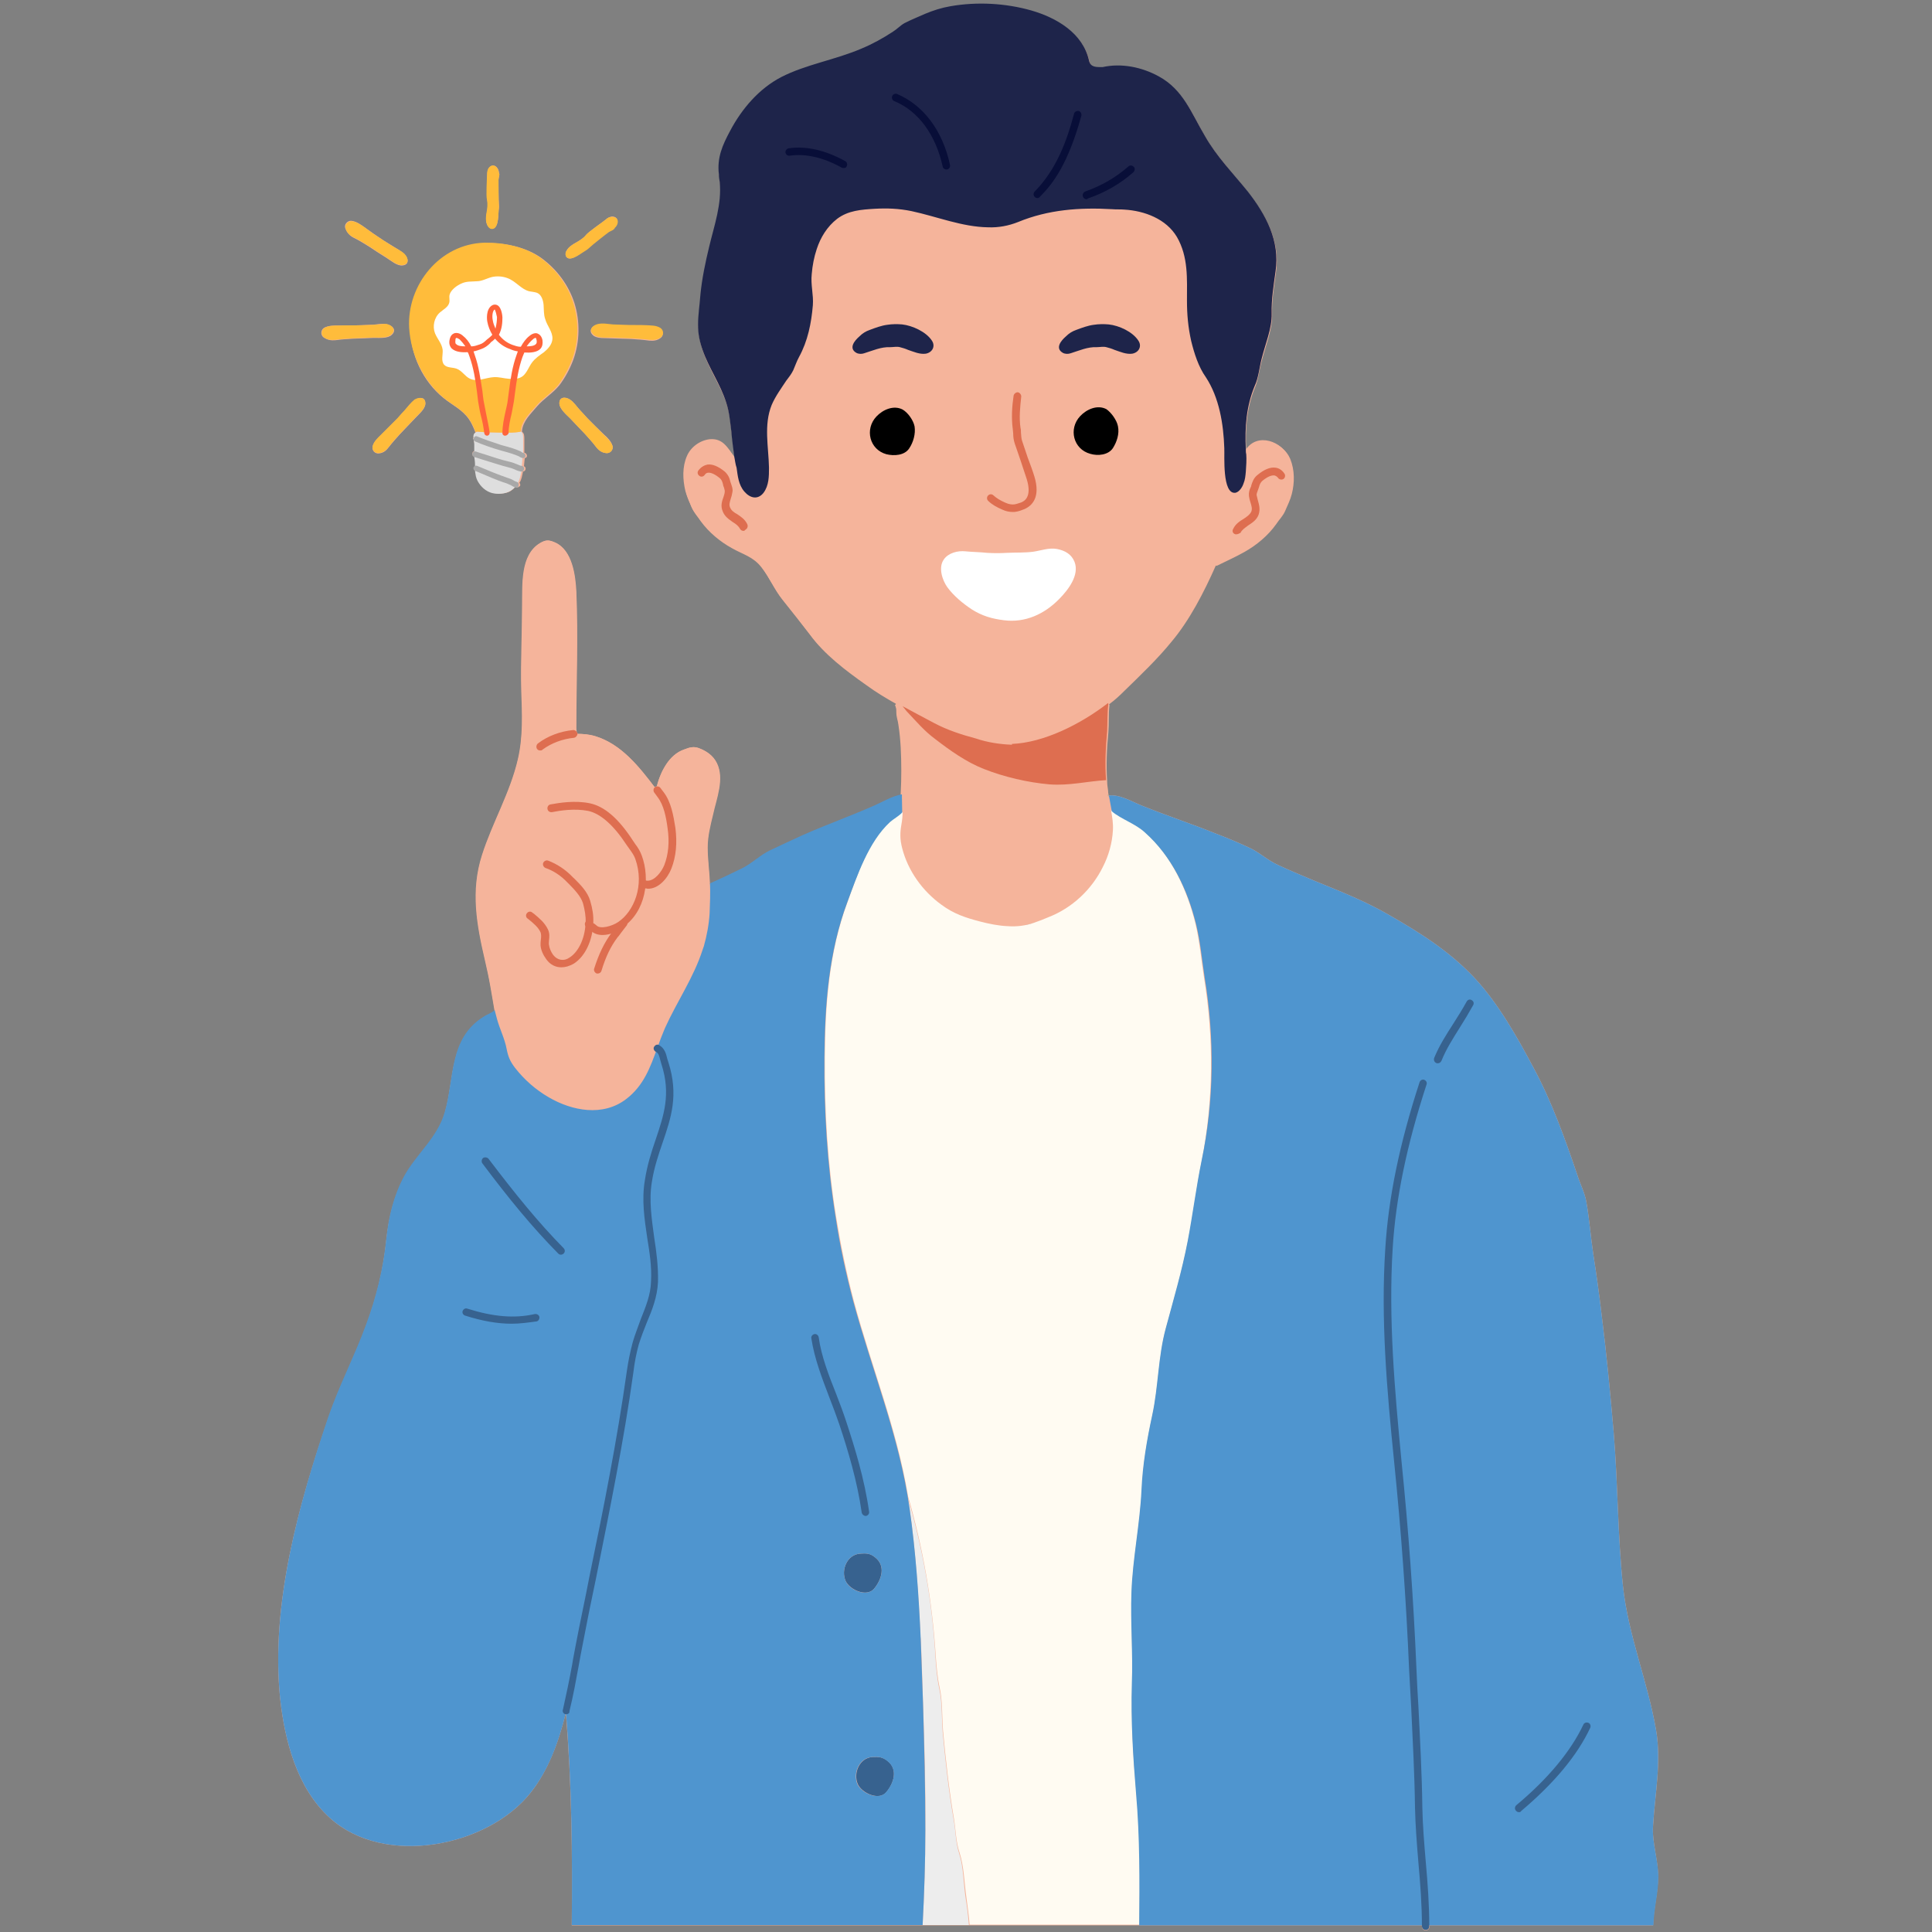
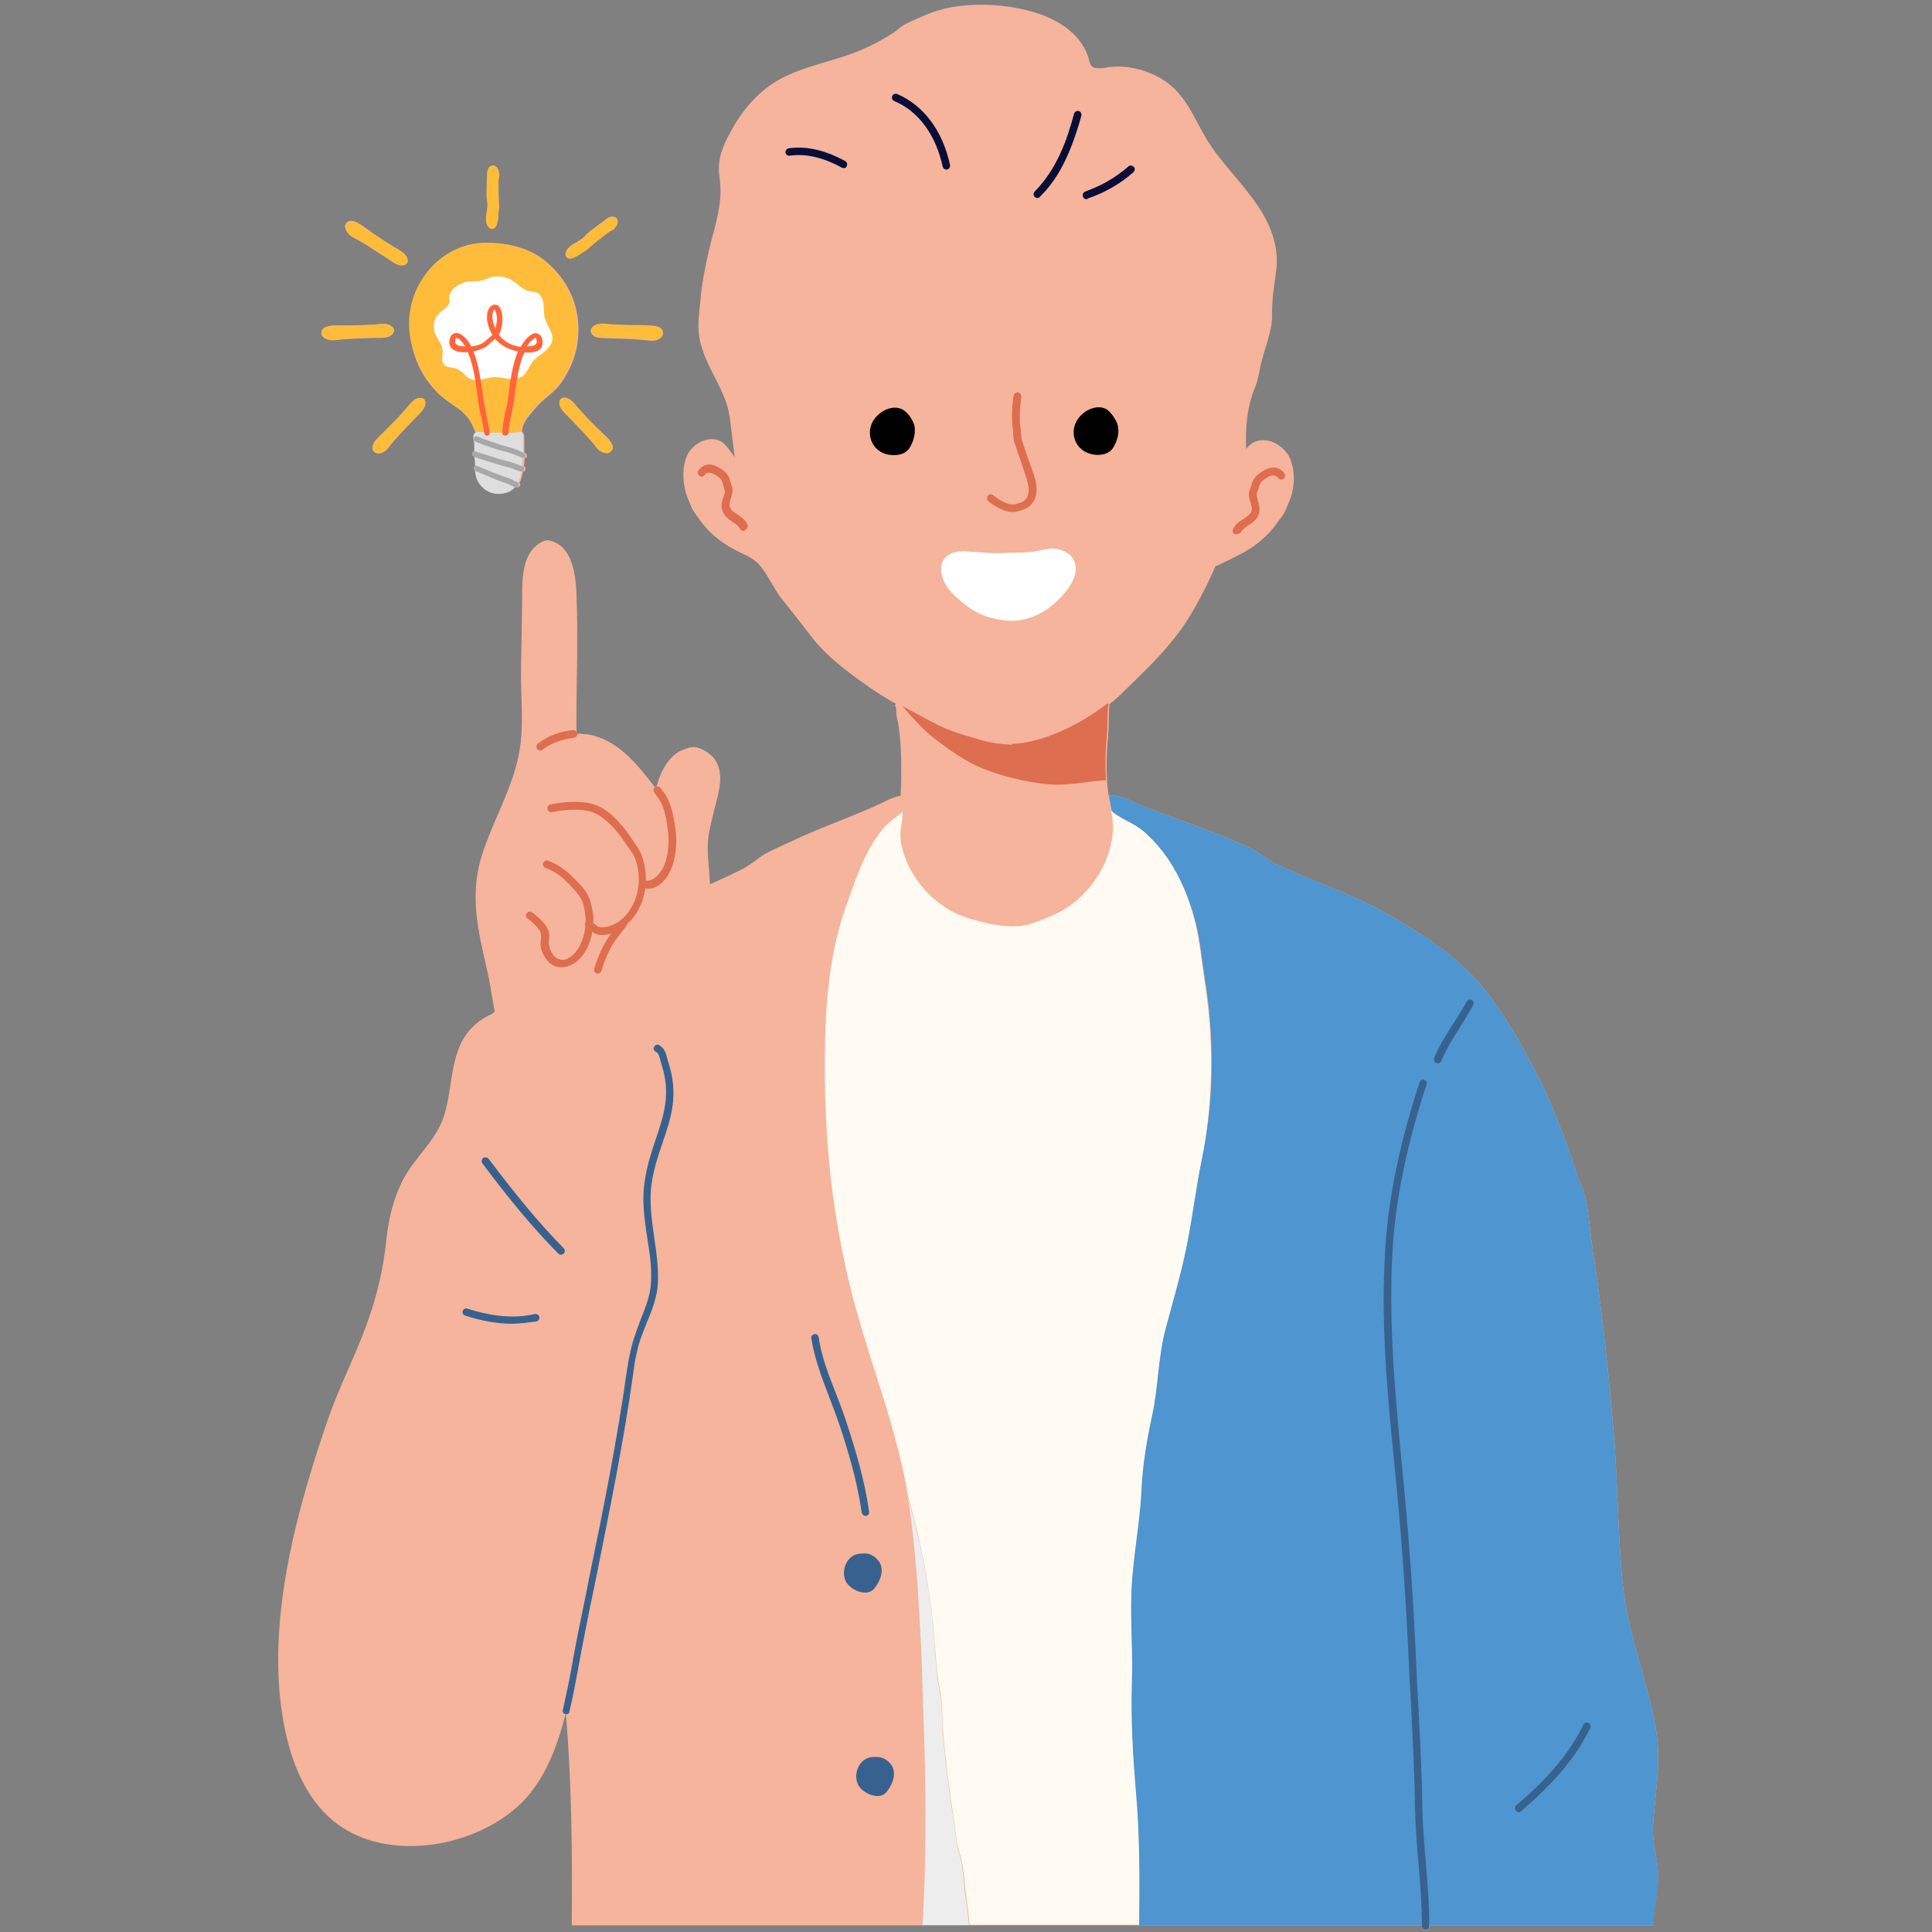
<svg xmlns="http://www.w3.org/2000/svg" width="100" viewBox="0 0 75 75" height="100" preserveAspectRatio="xMidYMid meet">
  <rect x="0" y="0" width="75" height="75" fill="#808080" stroke="none" />
  <defs>
    <clipPath id="0eb88ed1f8">
      <path d="M 10.5 0 L 64.5 0 L 64.5 75 L 10.5 75 Z M 10.5 0 " clip-rule="nonzero" />
    </clipPath>
    <clipPath id="4f9cff2a1c">
      <path d="M 43 30 L 64.5 30 L 64.5 75 L 43 75 Z M 43 30 " clip-rule="nonzero" />
    </clipPath>
    <clipPath id="618038717f">
-       <path d="M 10.5 30 L 36 30 L 36 75 L 10.5 75 Z M 10.5 30 " clip-rule="nonzero" />
-     </clipPath>
+       </clipPath>
  </defs>
  <g clip-path="url(#0eb88ed1f8)">
    <path fill="#f5b49b" d="M 64.172 70.871 C 64.246 69.645 64.5 68.402 64.289 67.16 C 63.961 65.262 63.215 63.512 63.004 61.582 C 62.797 59.609 62.809 57.605 62.645 55.633 C 62.512 54.078 62.363 52.523 62.168 50.98 C 62.078 50.219 61.973 49.457 61.852 48.691 C 61.75 48.02 61.703 47.332 61.582 46.66 C 61.523 46.301 61.344 45.973 61.238 45.629 C 60.762 44.223 60.238 42.758 59.535 41.457 C 58.906 40.273 58.176 38.973 57.262 37.984 C 56.273 36.926 55.125 36.207 53.898 35.504 C 52.969 34.965 51.969 34.578 50.98 34.172 C 50.52 33.977 50.055 33.785 49.605 33.574 C 49.203 33.395 48.871 33.066 48.453 32.887 C 48.035 32.691 47.602 32.512 47.168 32.348 C 46.242 31.973 45.285 31.66 44.355 31.285 C 43.969 31.137 43.473 30.824 43.039 30.883 C 43.027 30.809 43.012 30.734 43.012 30.66 C 42.996 30.555 42.98 30.449 42.98 30.328 C 42.938 29.703 42.965 29.059 43.027 28.43 C 43.055 28.117 43.027 27.727 43.07 27.367 L 43.055 27.34 C 43.281 27.176 43.473 26.996 43.652 26.816 C 44.266 26.219 44.941 25.574 45.477 24.914 C 46.18 24.078 46.734 23 47.199 21.953 L 47.227 21.969 C 47.586 21.789 47.961 21.625 48.305 21.43 C 48.781 21.164 49.23 20.789 49.547 20.34 C 49.664 20.16 49.801 20.039 49.891 19.832 C 49.98 19.621 50.086 19.414 50.145 19.188 C 50.262 18.738 50.262 18.246 50.086 17.812 C 49.816 17.168 48.859 16.824 48.41 17.5 L 48.379 17.5 C 48.336 16.66 48.395 15.824 48.723 15.031 C 48.859 14.703 48.887 14.328 48.992 13.969 C 49.129 13.43 49.395 12.789 49.383 12.219 C 49.367 11.668 49.457 11.145 49.531 10.59 C 49.711 9.41 49.172 8.375 48.453 7.48 C 47.902 6.762 47.258 6.117 46.793 5.324 C 46.285 4.445 45.957 3.531 45 3.008 C 44.34 2.648 43.551 2.484 42.816 2.648 C 42.562 2.648 42.367 2.68 42.293 2.395 C 42.055 1.332 41.035 0.719 40.051 0.449 C 39.047 0.168 37.941 0.105 36.91 0.285 C 36.582 0.348 36.238 0.449 35.922 0.586 C 35.652 0.703 35.383 0.809 35.129 0.945 C 34.965 1.035 34.844 1.168 34.68 1.273 C 34.293 1.527 33.875 1.75 33.453 1.93 C 32.453 2.363 31.301 2.531 30.344 3.039 C 29.477 3.488 28.805 4.277 28.355 5.133 C 28.055 5.684 27.848 6.164 27.922 6.805 C 27.938 6.91 27.953 7 27.953 7.105 C 28.043 7.957 27.742 8.797 27.547 9.617 C 27.398 10.246 27.266 10.875 27.203 11.5 C 27.176 11.891 27.113 12.266 27.113 12.652 C 27.113 13.012 27.176 13.312 27.293 13.641 C 27.531 14.344 27.98 14.973 28.207 15.676 C 28.324 16.031 28.355 16.406 28.398 16.766 C 28.445 17.094 28.477 17.438 28.52 17.77 C 28.266 17.426 28.086 17.066 27.578 17.109 C 27.203 17.156 26.844 17.41 26.695 17.77 C 26.516 18.188 26.531 18.664 26.637 19.113 C 26.695 19.34 26.785 19.531 26.875 19.742 C 26.965 19.938 27.086 20.055 27.203 20.234 C 27.52 20.668 27.953 21.027 28.414 21.281 C 28.863 21.535 29.238 21.609 29.566 22.031 C 29.879 22.434 30.074 22.91 30.391 23.301 C 30.75 23.75 31.094 24.184 31.438 24.633 C 32.004 25.41 32.84 26.039 33.621 26.59 C 34.008 26.875 34.41 27.113 34.832 27.352 L 34.77 27.441 C 34.844 27.531 34.816 27.711 34.832 27.816 C 34.844 27.938 34.891 28.055 34.906 28.191 C 34.949 28.488 34.98 28.789 34.996 29.074 C 35.023 29.672 35.023 30.27 34.996 30.867 C 34.996 30.867 34.996 30.883 34.996 30.883 C 34.621 30.941 34.234 31.184 33.918 31.316 C 33.008 31.719 32.051 32.062 31.137 32.469 C 30.719 32.664 30.285 32.855 29.879 33.051 C 29.477 33.246 29.164 33.574 28.758 33.77 C 28.355 33.965 27.953 34.156 27.547 34.336 C 27.547 34.367 27.547 34.398 27.547 34.426 C 27.547 34.398 27.547 34.367 27.547 34.32 C 27.531 33.844 27.457 33.363 27.457 32.887 C 27.457 32.453 27.562 32.035 27.668 31.602 C 27.801 30.988 28.117 30.227 27.816 29.613 C 27.684 29.328 27.414 29.148 27.129 29.043 C 26.934 28.969 26.77 29.012 26.574 29.09 C 25.977 29.281 25.648 29.941 25.5 30.523 C 25.469 30.523 25.438 30.539 25.41 30.555 C 24.797 29.746 24.109 28.879 23.105 28.578 C 22.883 28.52 22.656 28.488 22.418 28.488 C 22.418 28.461 22.402 28.43 22.375 28.398 C 22.375 28.355 22.359 28.312 22.359 28.25 C 22.359 26.484 22.434 24.723 22.359 22.973 C 22.328 22.344 22.211 21.355 21.535 21.059 C 21.297 20.953 21.176 20.953 20.953 21.086 C 20.191 21.551 20.281 22.688 20.266 23.465 C 20.266 24.57 20.207 25.68 20.234 26.801 C 20.266 27.699 20.309 28.594 20.102 29.477 C 19.801 30.777 19.113 31.93 18.711 33.188 C 18.262 34.59 18.5 35.891 18.828 37.297 C 18.906 37.629 18.98 37.973 19.039 38.316 C 19.098 38.629 19.145 38.957 19.203 39.273 C 19.082 39.391 18.906 39.438 18.754 39.543 C 17.41 40.395 17.648 41.934 17.258 43.25 C 16.977 44.223 16.168 44.852 15.688 45.719 C 15.285 46.465 15.09 47.273 15 48.109 C 14.883 49.293 14.613 50.398 14.195 51.52 C 13.762 52.699 13.176 53.824 12.758 55.02 C 11.59 58.398 10.5 62.301 10.875 65.938 C 11.055 67.582 11.531 69.422 12.805 70.57 C 14.926 72.5 18.934 71.691 20.594 69.598 C 21.281 68.73 21.672 67.656 21.953 66.547 C 21.953 66.547 21.969 66.547 21.969 66.547 C 22.195 69.254 22.223 72.008 22.195 74.742 L 55.199 74.742 C 55.199 74.758 55.199 74.773 55.199 74.789 C 55.199 74.863 55.258 74.938 55.348 74.938 C 55.422 74.938 55.496 74.879 55.496 74.789 C 55.496 74.773 55.496 74.758 55.496 74.742 L 64.172 74.742 C 64.188 74.102 64.367 73.488 64.367 72.844 C 64.367 72.172 64.125 71.527 64.172 70.871 Z M 48.336 18.305 C 48.336 18.262 48.348 18.203 48.348 18.141 C 48.348 18.203 48.336 18.262 48.336 18.305 C 48.336 18.352 48.336 18.383 48.32 18.426 C 48.336 18.395 48.336 18.352 48.336 18.305 Z M 48.258 18.77 C 48.289 18.695 48.305 18.621 48.32 18.547 C 48.305 18.621 48.289 18.695 48.258 18.77 C 48.246 18.801 48.23 18.844 48.215 18.875 C 48.23 18.844 48.246 18.816 48.258 18.77 Z M 45.164 8.676 C 45.238 8.734 45.312 8.797 45.387 8.871 C 45.492 8.977 45.582 9.094 45.656 9.23 C 45.73 9.363 45.809 9.5 45.852 9.648 C 45.809 9.512 45.73 9.363 45.656 9.23 C 45.582 9.094 45.492 8.977 45.387 8.871 C 45.328 8.797 45.254 8.734 45.164 8.676 C 44.969 8.527 44.746 8.422 44.508 8.332 C 44.746 8.406 44.969 8.527 45.164 8.676 Z M 31.004 13.879 C 30.957 13.953 30.926 14.043 30.883 14.133 C 30.926 14.043 30.957 13.969 31.004 13.879 C 31.031 13.82 31.062 13.773 31.078 13.715 C 31.062 13.773 31.031 13.836 31.004 13.879 Z M 27.324 36.758 C 27.309 36.805 27.293 36.848 27.277 36.895 C 27.309 36.82 27.324 36.746 27.34 36.672 C 27.34 36.684 27.34 36.73 27.324 36.758 Z M 32.574 48.066 C 32.648 48.469 32.738 48.887 32.828 49.293 C 32.738 48.887 32.648 48.469 32.574 48.066 Z M 35.234 58.086 C 35.234 58.098 35.234 58.098 35.234 58.113 C 35.266 58.266 35.277 58.398 35.309 58.547 C 35.277 58.383 35.266 58.234 35.234 58.086 Z M 35.727 63.242 C 35.727 63.305 35.727 63.348 35.742 63.41 C 35.742 63.469 35.742 63.543 35.758 63.602 C 35.727 63.5 35.727 63.363 35.727 63.242 Z M 36.52 35.145 C 36.34 35.012 36.16 34.859 36.012 34.695 C 36.176 34.859 36.34 35.012 36.52 35.145 C 36.582 35.191 36.641 35.234 36.699 35.266 C 36.641 35.234 36.582 35.191 36.52 35.145 Z M 37.059 28.43 C 37.328 28.52 37.598 28.609 37.883 28.684 C 37.613 28.609 37.328 28.535 37.059 28.43 Z M 40.691 35.625 C 40.602 35.652 40.512 35.699 40.422 35.727 C 40.332 35.758 40.242 35.801 40.156 35.832 C 40.035 35.879 39.898 35.906 39.766 35.922 C 39.898 35.891 40.035 35.863 40.156 35.832 C 40.242 35.801 40.332 35.758 40.422 35.727 C 40.512 35.699 40.602 35.652 40.691 35.625 C 40.871 35.562 41.035 35.473 41.188 35.383 C 41.035 35.473 40.871 35.562 40.691 35.625 Z M 43.012 30.898 C 43.012 30.898 43.012 30.883 43.012 30.883 C 43.012 30.883 43.012 30.883 43.012 30.898 Z M 42.816 33.664 C 42.758 33.77 42.695 33.887 42.637 33.992 C 42.695 33.875 42.758 33.77 42.816 33.664 C 42.906 33.5 42.965 33.32 43.027 33.156 C 42.965 33.32 42.891 33.5 42.816 33.664 Z M 44.895 53.629 C 44.91 53.465 44.926 53.301 44.953 53.133 C 44.941 53.312 44.91 53.48 44.895 53.629 Z M 46.855 43.699 C 46.914 43.25 46.957 42.816 46.973 42.367 C 46.957 42.801 46.914 43.25 46.855 43.699 Z M 46.855 43.699 " fill-opacity="1" fill-rule="nonzero" />
  </g>
  <path fill="#f5b49b" d="M 22.809 16.242 C 22.719 16.137 22.613 16.031 22.523 15.93 C 22.391 15.793 22.285 15.613 22.121 15.508 C 21.941 15.391 21.699 15.406 21.715 15.676 C 21.73 15.883 22 16.109 22.133 16.242 C 22.312 16.438 22.508 16.633 22.688 16.824 C 22.836 16.988 23 17.168 23.137 17.348 C 23.242 17.484 23.359 17.574 23.539 17.59 C 23.691 17.602 23.809 17.469 23.781 17.32 C 23.734 17.141 23.586 16.988 23.449 16.871 C 23.227 16.66 23.016 16.453 22.809 16.242 Z M 22.809 16.242 " fill-opacity="1" fill-rule="nonzero" />
  <path fill="#f5b49b" d="M 23.195 12.609 C 22.988 12.652 22.824 12.832 23.016 13.012 C 23.168 13.16 23.512 13.117 23.703 13.133 C 23.973 13.148 24.242 13.148 24.512 13.16 C 24.738 13.176 24.977 13.191 25.199 13.223 C 25.363 13.238 25.516 13.223 25.648 13.117 C 25.77 13.027 25.754 12.832 25.617 12.758 C 25.453 12.652 25.262 12.668 25.066 12.668 C 24.766 12.668 24.469 12.668 24.168 12.652 C 24.035 12.652 23.883 12.637 23.75 12.637 C 23.586 12.609 23.375 12.562 23.195 12.609 Z M 23.195 12.609 " fill-opacity="1" fill-rule="nonzero" />
  <path fill="#f5b49b" d="M 18.906 8.707 C 18.934 8.781 18.992 8.855 19.07 8.871 C 19.34 8.914 19.34 8.406 19.352 8.258 C 19.352 8.137 19.383 8.047 19.367 7.93 C 19.352 7.809 19.352 7.09 19.352 6.973 C 19.352 6.883 19.414 6.762 19.367 6.703 C 19.367 6.508 19.16 6.312 18.992 6.508 C 18.934 6.582 18.918 6.688 18.918 6.793 C 18.918 6.926 18.875 7.613 18.918 7.762 C 18.949 7.914 18.934 8.078 18.906 8.227 C 18.875 8.363 18.844 8.555 18.906 8.707 Z M 18.906 8.707 " fill-opacity="1" fill-rule="nonzero" />
  <path fill="#f5b49b" d="M 22.613 9.781 C 22.703 9.723 22.793 9.676 22.883 9.586 C 22.973 9.5 23.523 9.062 23.629 8.988 C 23.703 8.945 23.824 8.914 23.855 8.824 C 24.004 8.707 24.035 8.422 23.781 8.406 C 23.676 8.406 23.586 8.465 23.512 8.527 C 23.406 8.617 22.836 9.004 22.746 9.125 C 22.656 9.242 22.508 9.332 22.375 9.41 C 22.238 9.484 22.074 9.586 22 9.723 C 21.953 9.781 21.941 9.871 21.969 9.945 C 22.09 10.188 22.492 9.871 22.613 9.781 Z M 22.613 9.781 " fill-opacity="1" fill-rule="nonzero" />
  <path fill="#f5b49b" d="M 13.027 13.207 C 13.25 13.176 13.492 13.16 13.715 13.148 C 13.984 13.133 14.254 13.133 14.523 13.117 C 14.719 13.117 15.062 13.148 15.211 12.996 C 15.406 12.816 15.242 12.637 15.031 12.594 C 14.836 12.547 14.641 12.594 14.449 12.609 C 14.312 12.609 14.164 12.625 14.027 12.625 C 13.73 12.637 13.43 12.625 13.133 12.637 C 12.953 12.637 12.742 12.637 12.578 12.727 C 12.445 12.816 12.445 12.996 12.547 13.086 C 12.715 13.207 12.863 13.223 13.027 13.207 Z M 13.027 13.207 " fill-opacity="1" fill-rule="nonzero" />
  <path fill="#f5b49b" d="M 13.73 9.23 C 13.941 9.332 14.133 9.453 14.328 9.574 C 14.551 9.723 14.777 9.871 15 10.008 C 15.164 10.109 15.422 10.336 15.629 10.305 C 15.898 10.277 15.855 10.02 15.703 9.871 C 15.57 9.738 15.391 9.648 15.227 9.543 C 15.105 9.469 14.984 9.395 14.867 9.32 C 14.613 9.152 14.375 8.988 14.133 8.809 C 13.984 8.707 13.82 8.586 13.625 8.57 C 13.477 8.57 13.355 8.719 13.402 8.855 C 13.477 9.051 13.582 9.152 13.73 9.23 Z M 13.73 9.23 " fill-opacity="1" fill-rule="nonzero" />
  <path fill="#f5b49b" d="M 16.109 15.523 C 15.945 15.629 15.84 15.793 15.703 15.945 C 15.613 16.047 15.508 16.152 15.422 16.258 C 15.211 16.465 15 16.676 14.793 16.887 C 14.656 17.02 14.508 17.156 14.465 17.336 C 14.434 17.484 14.551 17.617 14.703 17.602 C 14.883 17.59 15 17.484 15.09 17.363 C 15.227 17.184 15.391 17.004 15.539 16.84 C 15.719 16.645 15.914 16.453 16.094 16.258 C 16.227 16.109 16.496 15.898 16.512 15.688 C 16.527 15.406 16.289 15.406 16.109 15.523 Z M 16.109 15.523 " fill-opacity="1" fill-rule="nonzero" />
  <path fill="#f5b49b" d="M 17.215 15.449 C 17.543 15.719 17.945 15.898 18.203 16.273 C 18.305 16.422 18.367 16.57 18.441 16.75 L 18.457 16.781 C 18.395 16.84 18.383 16.902 18.383 16.977 C 18.383 16.977 18.383 16.988 18.383 16.988 C 18.367 17.02 18.383 17.051 18.395 17.078 C 18.41 17.125 18.41 17.184 18.426 17.23 C 18.426 17.32 18.426 17.41 18.426 17.512 C 18.383 17.512 18.352 17.543 18.336 17.59 C 18.32 17.648 18.352 17.707 18.41 17.723 C 18.426 17.723 18.426 17.723 18.441 17.723 C 18.441 17.754 18.441 17.797 18.457 17.828 C 18.469 17.918 18.469 17.992 18.469 18.082 C 18.441 18.098 18.426 18.113 18.41 18.141 C 18.383 18.203 18.41 18.262 18.469 18.277 C 18.469 18.305 18.469 18.352 18.484 18.383 C 18.5 18.5 18.559 18.637 18.621 18.738 C 18.754 18.949 18.98 19.113 19.234 19.145 C 19.441 19.172 19.727 19.16 19.891 19.008 C 19.938 18.98 19.965 18.934 20.012 18.891 C 20.027 18.891 20.027 18.906 20.039 18.906 C 20.055 18.906 20.07 18.918 20.086 18.918 C 20.129 18.918 20.16 18.891 20.191 18.859 C 20.207 18.816 20.191 18.77 20.16 18.738 C 20.16 18.738 20.16 18.727 20.176 18.727 C 20.25 18.605 20.266 18.469 20.297 18.336 C 20.297 18.32 20.297 18.32 20.297 18.305 C 20.324 18.305 20.34 18.293 20.371 18.277 C 20.398 18.246 20.414 18.203 20.398 18.156 C 20.387 18.125 20.371 18.113 20.34 18.098 C 20.355 17.992 20.355 17.887 20.371 17.781 C 20.371 17.781 20.387 17.781 20.387 17.781 C 20.445 17.77 20.473 17.707 20.445 17.648 C 20.43 17.602 20.398 17.59 20.355 17.574 C 20.355 17.512 20.355 17.453 20.355 17.41 C 20.355 17.273 20.355 17.156 20.355 17.035 C 20.355 16.945 20.355 16.812 20.266 16.766 L 20.266 16.723 C 20.297 16.348 20.609 16.062 20.848 15.777 C 21.102 15.48 21.461 15.27 21.715 14.957 C 21.941 14.656 22.121 14.328 22.254 13.969 C 22.508 13.266 22.523 12.488 22.301 11.77 C 22.074 11.066 21.625 10.469 21.043 10.035 C 20.43 9.586 19.594 9.422 18.844 9.438 C 17.125 9.484 15.84 11.066 15.93 12.742 C 15.93 13.773 16.422 14.809 17.215 15.449 Z M 17.215 15.449 " fill-opacity="1" fill-rule="nonzero" />
  <path fill="#f5b49b" d="M 27.129 29.043 C 26.934 28.969 26.77 29.012 26.574 29.09 C 25.949 29.297 25.605 30.031 25.469 30.629 C 24.84 29.805 24.137 28.895 23.105 28.578 C 22.883 28.504 22.629 28.488 22.391 28.488 C 22.391 28.398 22.375 28.34 22.375 28.25 C 22.375 26.484 22.449 24.723 22.375 22.973 C 22.344 22.344 22.223 21.355 21.551 21.059 C 21.312 20.953 21.191 20.953 20.969 21.086 C 20.207 21.551 20.297 22.688 20.281 23.465 C 20.281 24.57 20.219 25.68 20.25 26.801 C 20.281 27.699 20.324 28.594 20.117 29.477 C 19.816 30.777 19.129 31.93 18.727 33.188 C 18.277 34.59 18.516 35.891 18.844 37.297 C 18.918 37.629 18.992 37.973 19.055 38.316 C 19.113 38.629 19.16 38.957 19.219 39.273 C 19.25 39.391 19.262 39.496 19.309 39.617 C 19.426 40.004 19.621 40.395 19.684 40.781 C 19.742 41.082 19.801 41.262 20.012 41.516 C 20.371 41.965 20.805 42.352 21.312 42.652 C 22.223 43.191 23.422 43.414 24.316 42.727 C 25.004 42.203 25.262 41.484 25.527 40.738 C 25.617 40.484 25.707 40.215 25.828 39.977 C 26.277 38.941 26.949 38 27.293 36.926 C 27.441 36.461 27.52 35.996 27.547 35.52 C 27.578 35.129 27.578 34.742 27.562 34.336 C 27.547 33.859 27.473 33.379 27.473 32.902 C 27.473 32.469 27.578 32.051 27.684 31.617 C 27.816 31.004 28.133 30.238 27.832 29.625 C 27.684 29.328 27.414 29.148 27.129 29.043 Z M 27.129 29.043 " fill-opacity="1" fill-rule="nonzero" />
  <path fill="#f5b49b" d="M 50.039 17.77 C 49.77 17.125 48.812 16.781 48.363 17.453 L 48.336 17.453 C 48.336 17.512 48.336 17.574 48.348 17.633 C 48.363 17.828 48.348 18.098 48.336 18.305 C 48.32 18.469 48.305 18.621 48.246 18.77 C 48.199 18.906 48.082 19.098 47.93 19.129 C 47.406 19.203 47.512 17.68 47.496 17.395 C 47.469 16.465 47.301 15.434 46.777 14.641 C 46.496 14.238 46.332 13.715 46.211 13.238 C 46.09 12.699 46.047 12.203 46.047 11.668 C 46.047 10.828 46.105 9.977 45.656 9.199 C 45.238 8.496 44.402 8.184 43.625 8.137 C 43.445 8.121 43.324 8.137 43.145 8.121 C 41.891 8.047 40.664 8.137 39.496 8.617 C 39.121 8.766 38.734 8.84 38.328 8.824 C 37.312 8.809 36.34 8.406 35.355 8.195 C 34.859 8.094 34.41 8.078 33.918 8.105 C 33.41 8.137 32.902 8.168 32.469 8.496 C 32.078 8.797 31.824 9.215 31.676 9.664 C 31.57 9.977 31.512 10.305 31.48 10.633 C 31.438 11.055 31.555 11.441 31.527 11.848 C 31.465 12.547 31.332 13.238 30.988 13.863 C 30.898 14.027 30.836 14.207 30.762 14.375 C 30.688 14.523 30.598 14.641 30.492 14.777 C 30.301 15.074 30.074 15.375 29.926 15.719 C 29.613 16.496 29.805 17.348 29.82 18.156 C 29.82 18.484 29.82 18.844 29.613 19.129 C 29.387 19.414 29.09 19.34 28.863 19.082 C 28.641 18.816 28.609 18.484 28.566 18.156 C 28.535 18.008 28.52 17.859 28.488 17.707 C 28.234 17.363 28.055 17.004 27.547 17.051 C 27.176 17.094 26.816 17.348 26.664 17.707 C 26.484 18.125 26.5 18.605 26.605 19.055 C 26.664 19.277 26.754 19.473 26.844 19.684 C 26.934 19.875 27.055 19.996 27.176 20.176 C 27.488 20.609 27.922 20.969 28.387 21.223 C 28.832 21.477 29.207 21.551 29.535 21.969 C 29.852 22.375 30.047 22.852 30.359 23.242 C 30.719 23.691 31.062 24.125 31.406 24.57 C 31.973 25.352 32.812 25.977 33.59 26.531 C 33.977 26.816 34.383 27.055 34.801 27.293 L 34.742 27.383 C 34.816 27.473 34.785 27.652 34.801 27.758 C 34.816 27.875 34.859 27.996 34.875 28.133 C 34.922 28.43 34.949 28.73 34.965 29.012 C 34.996 29.613 34.996 30.211 34.965 30.809 C 34.965 30.836 34.965 30.867 34.965 30.898 C 34.965 31.105 34.98 31.316 34.98 31.527 C 34.98 31.691 34.965 31.84 34.934 32.004 C 34.875 32.332 34.875 32.602 34.965 32.945 C 35.191 33.812 35.758 34.59 36.477 35.129 C 36.953 35.488 37.434 35.637 37.984 35.789 C 38.328 35.879 38.703 35.953 39.047 35.969 C 39.391 35.98 39.766 35.938 40.094 35.832 C 40.273 35.773 40.453 35.684 40.633 35.625 C 41.547 35.266 42.309 34.531 42.758 33.664 C 42.98 33.215 43.117 32.738 43.145 32.242 C 43.16 31.973 43.129 31.719 43.07 31.465 C 43.039 31.273 42.996 31.094 42.965 30.898 C 42.949 30.883 42.938 30.898 42.938 30.852 C 42.949 30.852 42.949 30.852 42.965 30.852 C 42.949 30.777 42.938 30.703 42.938 30.629 C 42.922 30.523 42.906 30.418 42.906 30.301 C 42.172 30.344 41.469 30.523 40.707 30.465 C 39.871 30.391 38.957 30.18 38.164 29.867 C 37.477 29.598 36.848 29.148 36.266 28.699 C 35.863 28.398 35.547 28.027 35.203 27.668 C 35.145 27.609 35.086 27.52 35.012 27.43 C 35.414 27.652 35.816 27.863 36.238 28.086 C 36.746 28.355 37.297 28.535 37.852 28.684 C 38.301 28.805 38.793 28.895 39.242 28.895 L 39.242 28.863 C 40.469 28.82 41.902 28.102 42.965 27.277 C 43.191 27.113 43.383 26.934 43.562 26.754 C 44.176 26.156 44.852 25.516 45.387 24.855 C 46.09 24.02 46.645 22.941 47.109 21.895 L 47.137 21.91 C 47.496 21.73 47.871 21.566 48.215 21.371 C 48.691 21.102 49.141 20.73 49.457 20.281 C 49.574 20.102 49.711 19.98 49.801 19.773 C 49.891 19.562 49.996 19.352 50.055 19.129 C 50.219 18.695 50.219 18.203 50.039 17.77 Z M 50.039 17.77 " fill-opacity="1" fill-rule="nonzero" />
  <path fill="#de6e50" d="M 39.285 28.91 L 39.285 28.879 C 40.512 28.832 41.949 28.117 43.012 27.293 L 43.027 27.324 C 42.98 27.684 42.996 28.07 42.98 28.387 C 42.922 29.012 42.891 29.656 42.938 30.285 C 42.203 30.328 41.5 30.508 40.738 30.449 C 39.898 30.375 38.988 30.164 38.195 29.852 C 37.508 29.582 36.879 29.133 36.297 28.684 C 35.891 28.387 35.578 28.012 35.234 27.652 C 35.176 27.594 35.113 27.504 35.039 27.414 C 35.445 27.637 35.848 27.848 36.266 28.07 C 36.773 28.34 37.328 28.52 37.883 28.668 C 38.328 28.82 38.824 28.895 39.285 28.91 Z M 39.285 28.91 " fill-opacity="1" fill-rule="nonzero" />
  <path fill="#37628f" d="M 33.977 60.461 C 34.398 60.793 34.219 61.328 33.934 61.672 C 33.648 62.016 32.992 61.719 32.828 61.375 C 32.633 60.941 32.887 60.344 33.395 60.312 C 33.633 60.297 33.785 60.297 33.977 60.461 Z M 33.977 60.461 " fill-opacity="1" fill-rule="nonzero" />
  <path fill="#ffffff" d="M 41.711 21.805 C 41.918 22.328 41.457 22.91 41.113 23.258 C 40.543 23.84 39.797 24.184 38.973 24.078 C 38.508 24.02 38.137 23.914 37.73 23.66 C 37.371 23.422 37.027 23.137 36.773 22.793 C 36.582 22.523 36.414 22.031 36.641 21.715 C 36.82 21.461 37.18 21.371 37.477 21.402 C 37.746 21.43 38.031 21.43 38.316 21.461 C 38.57 21.477 38.84 21.477 39.094 21.461 C 39.438 21.445 39.781 21.461 40.109 21.418 C 40.422 21.371 40.723 21.254 41.035 21.312 C 41.336 21.371 41.59 21.508 41.711 21.805 Z M 41.711 21.805 " fill-opacity="1" fill-rule="nonzero" />
  <path fill="#8cc295" d="M 43.012 30.852 C 43.012 30.867 43.012 30.883 43.027 30.898 C 43.012 30.883 42.996 30.898 42.996 30.852 C 42.996 30.852 42.996 30.852 43.012 30.852 Z M 43.012 30.852 " fill-opacity="1" fill-rule="nonzero" />
  <path fill="#37628f" d="M 34.457 68.359 C 34.875 68.688 34.695 69.227 34.41 69.57 C 34.129 69.914 33.469 69.613 33.305 69.27 C 33.109 68.836 33.363 68.238 33.875 68.207 C 34.113 68.195 34.262 68.207 34.457 68.359 Z M 34.457 68.359 " fill-opacity="1" fill-rule="nonzero" />
-   <path fill="#1e244a" d="M 28.504 17.723 C 28.461 17.395 28.414 17.051 28.387 16.723 C 28.34 16.363 28.312 15.988 28.191 15.629 C 27.965 14.91 27.52 14.297 27.277 13.594 C 27.16 13.266 27.098 12.969 27.098 12.609 C 27.098 12.219 27.16 11.848 27.188 11.457 C 27.25 10.812 27.383 10.188 27.531 9.574 C 27.727 8.75 28.027 7.914 27.938 7.059 C 27.922 6.957 27.906 6.867 27.906 6.762 C 27.832 6.117 28.043 5.641 28.34 5.086 C 28.789 4.234 29.461 3.441 30.328 2.992 C 31.285 2.5 32.438 2.32 33.441 1.887 C 33.875 1.707 34.277 1.484 34.668 1.227 C 34.832 1.125 34.949 0.988 35.113 0.898 C 35.367 0.766 35.637 0.66 35.906 0.539 C 36.223 0.406 36.551 0.301 36.895 0.242 C 37.926 0.062 39.031 0.121 40.035 0.406 C 41.023 0.691 42.039 1.289 42.277 2.352 C 42.336 2.617 42.547 2.605 42.801 2.605 C 43.535 2.441 44.328 2.605 44.984 2.965 C 45.941 3.488 46.254 4.398 46.777 5.281 C 47.227 6.074 47.871 6.73 48.438 7.434 C 49.156 8.348 49.695 9.363 49.516 10.543 C 49.441 11.098 49.352 11.621 49.367 12.176 C 49.383 12.742 49.113 13.371 48.977 13.926 C 48.887 14.27 48.859 14.656 48.707 14.984 C 48.379 15.777 48.32 16.602 48.363 17.453 C 48.363 17.512 48.363 17.574 48.379 17.633 C 48.395 17.828 48.379 18.098 48.363 18.305 C 48.348 18.469 48.336 18.621 48.273 18.77 C 48.23 18.906 48.109 19.098 47.961 19.129 C 47.438 19.203 47.543 17.68 47.527 17.395 C 47.496 16.465 47.332 15.434 46.809 14.641 C 46.523 14.238 46.359 13.715 46.242 13.238 C 46.121 12.699 46.078 12.203 46.078 11.668 C 46.078 10.828 46.137 9.977 45.688 9.199 C 45.27 8.496 44.43 8.184 43.652 8.137 C 43.473 8.121 43.355 8.137 43.176 8.121 C 41.918 8.047 40.691 8.137 39.527 8.617 C 39.152 8.766 38.762 8.84 38.359 8.824 C 37.344 8.809 36.371 8.406 35.383 8.195 C 34.891 8.094 34.441 8.078 33.949 8.105 C 33.441 8.137 32.93 8.168 32.496 8.496 C 32.109 8.797 31.855 9.215 31.707 9.664 C 31.602 9.977 31.539 10.305 31.512 10.633 C 31.465 11.055 31.586 11.441 31.555 11.848 C 31.496 12.547 31.359 13.238 31.016 13.863 C 30.926 14.027 30.867 14.207 30.793 14.375 C 30.719 14.523 30.629 14.641 30.523 14.777 C 30.328 15.074 30.105 15.375 29.957 15.719 C 29.641 16.496 29.836 17.348 29.852 18.156 C 29.852 18.484 29.852 18.844 29.641 19.129 C 29.418 19.414 29.117 19.34 28.895 19.082 C 28.668 18.816 28.641 18.484 28.594 18.156 C 28.551 18.035 28.535 17.887 28.504 17.723 Z M 43.039 12.594 C 42.848 12.578 42.652 12.578 42.457 12.609 C 42.234 12.637 41.992 12.727 41.785 12.805 C 41.621 12.863 41.5 12.938 41.379 13.059 C 41.188 13.223 40.945 13.52 41.262 13.699 C 41.352 13.746 41.469 13.746 41.559 13.715 C 41.902 13.609 42.219 13.461 42.578 13.477 C 42.695 13.477 42.832 13.445 42.949 13.477 C 43.055 13.504 43.16 13.535 43.266 13.582 C 43.488 13.656 43.715 13.762 43.953 13.73 C 44.207 13.684 44.34 13.445 44.191 13.223 C 43.969 12.879 43.445 12.637 43.039 12.594 Z M 35.023 12.594 C 34.832 12.578 34.637 12.578 34.441 12.609 C 34.219 12.637 33.977 12.727 33.77 12.805 C 33.605 12.863 33.484 12.938 33.363 13.059 C 33.172 13.223 32.93 13.52 33.246 13.699 C 33.336 13.746 33.453 13.746 33.543 13.715 C 33.887 13.609 34.203 13.461 34.562 13.477 C 34.68 13.477 34.816 13.445 34.934 13.477 C 35.039 13.504 35.145 13.535 35.25 13.582 C 35.473 13.656 35.699 13.762 35.938 13.73 C 36.191 13.684 36.324 13.445 36.176 13.223 C 35.953 12.879 35.414 12.637 35.023 12.594 Z M 35.023 12.594 " fill-opacity="1" fill-rule="nonzero" />
  <path fill="#000000" d="M 43.398 16.543 C 43.461 16.84 43.355 17.156 43.203 17.395 C 43.027 17.664 42.621 17.707 42.324 17.617 C 41.664 17.438 41.469 16.645 41.934 16.152 C 42.188 15.883 42.605 15.703 42.949 15.883 C 43.145 16.02 43.355 16.316 43.398 16.543 Z M 35.039 15.898 C 34.695 15.719 34.277 15.898 34.023 16.168 C 33.559 16.66 33.754 17.453 34.41 17.633 C 34.711 17.707 35.113 17.68 35.293 17.41 C 35.457 17.168 35.547 16.84 35.504 16.555 C 35.457 16.316 35.25 16.02 35.039 15.898 Z M 35.039 15.898 " fill-opacity="1" fill-rule="nonzero" />
  <path fill="#ededed" d="M 37.238 71.961 C 37.09 71.512 37.105 71.066 37.016 70.602 C 36.82 69.48 36.699 68.344 36.594 67.223 C 36.551 66.684 36.582 66.07 36.461 65.547 C 36.371 65.129 36.34 64.723 36.312 64.289 C 36.191 62.195 35.832 60.133 35.234 58.113 C 35.266 58.266 35.277 58.398 35.309 58.547 C 35.535 60.164 35.652 61.793 35.727 63.422 C 35.727 63.484 35.727 63.559 35.742 63.617 C 35.789 64.457 35.801 65.293 35.832 66.129 C 35.891 67.773 35.938 69.391 35.922 71.051 C 35.922 72.277 35.879 73.504 35.816 74.73 L 37.613 74.73 C 37.582 74.355 37.539 73.996 37.477 73.621 C 37.402 73.098 37.402 72.469 37.238 71.961 Z M 37.238 71.961 " fill-opacity="1" fill-rule="nonzero" />
  <path fill="#fffbf2" d="M 46.734 37.91 C 46.629 37.223 46.57 36.535 46.406 35.848 C 46.078 34.516 45.465 33.199 44.418 32.273 C 44.027 31.93 43.504 31.766 43.129 31.449 C 43.176 31.707 43.219 31.961 43.203 32.23 C 43.176 32.723 43.039 33.215 42.816 33.648 C 42.383 34.531 41.621 35.25 40.691 35.609 C 40.512 35.684 40.332 35.758 40.156 35.816 C 39.824 35.938 39.453 35.98 39.109 35.953 C 38.762 35.938 38.391 35.863 38.047 35.773 C 37.477 35.625 37.016 35.473 36.535 35.113 C 35.816 34.59 35.25 33.812 35.023 32.93 C 34.934 32.586 34.934 32.332 34.996 31.988 C 35.023 31.84 35.039 31.676 35.039 31.512 C 34.934 31.629 34.695 31.766 34.562 31.883 C 33.711 32.648 33.277 33.965 32.902 35.012 C 32.184 36.938 32.035 38.988 32.02 41.023 C 32.004 43.102 32.125 45.164 32.453 47.211 C 32.633 48.32 32.855 49.41 33.141 50.488 C 33.828 53.059 34.816 55.453 35.25 58.086 C 35.832 60.09 36.191 62.168 36.324 64.262 C 36.355 64.695 36.387 65.098 36.477 65.516 C 36.594 66.039 36.566 66.652 36.609 67.191 C 36.715 68.328 36.836 69.449 37.027 70.57 C 37.105 71.035 37.105 71.5 37.254 71.934 C 37.418 72.441 37.434 73.07 37.508 73.605 C 37.551 73.965 37.613 74.34 37.641 74.715 L 44.238 74.715 C 44.25 73.008 44.281 71.289 44.117 69.598 C 43.984 68.18 43.906 66.742 43.953 65.324 C 43.984 64.141 43.895 62.961 43.938 61.777 C 43.984 60.461 44.266 59.145 44.328 57.816 C 44.371 56.828 44.535 55.871 44.746 54.898 C 44.984 53.793 44.969 52.641 45.27 51.535 C 45.582 50.414 45.898 49.305 46.121 48.156 C 46.332 47.109 46.449 46.062 46.66 45.031 C 47.109 42.668 47.125 40.289 46.734 37.91 Z M 46.734 37.91 " fill-opacity="1" fill-rule="nonzero" />
  <g clip-path="url(#4f9cff2a1c)">
    <path fill="#4f95cf" d="M 64.172 70.871 C 64.246 69.645 64.5 68.402 64.289 67.16 C 63.961 65.262 63.215 63.512 63.004 61.582 C 62.797 59.609 62.809 57.605 62.645 55.633 C 62.512 54.078 62.363 52.523 62.168 50.98 C 62.078 50.219 61.973 49.457 61.852 48.691 C 61.75 48.02 61.703 47.332 61.582 46.66 C 61.523 46.301 61.344 45.973 61.238 45.629 C 60.762 44.223 60.238 42.758 59.535 41.457 C 58.906 40.273 58.176 38.973 57.262 37.984 C 56.273 36.926 55.125 36.207 53.898 35.504 C 52.969 34.965 51.969 34.578 50.98 34.172 C 50.52 33.977 50.055 33.785 49.605 33.574 C 49.203 33.395 48.871 33.066 48.453 32.887 C 48.035 32.691 47.602 32.512 47.168 32.348 C 46.242 31.973 45.285 31.66 44.355 31.285 C 43.969 31.137 43.473 30.824 43.039 30.883 C 43.039 30.898 43.039 30.914 43.055 30.926 C 43.086 31.121 43.129 31.301 43.16 31.496 C 43.535 31.809 44.074 31.973 44.445 32.316 C 45.492 33.246 46.105 34.547 46.434 35.891 C 46.602 36.582 46.66 37.27 46.766 37.957 C 47.152 40.32 47.137 42.711 46.645 45.059 C 46.434 46.09 46.301 47.152 46.105 48.184 C 45.883 49.336 45.555 50.441 45.254 51.566 C 44.953 52.672 44.969 53.824 44.73 54.93 C 44.52 55.902 44.355 56.859 44.312 57.844 C 44.25 59.176 43.969 60.492 43.922 61.809 C 43.879 62.988 43.984 64.188 43.938 65.352 C 43.895 66.789 43.984 68.207 44.102 69.629 C 44.25 71.32 44.238 73.039 44.223 74.742 L 64.188 74.742 C 64.199 74.102 64.379 73.488 64.379 72.844 C 64.367 72.172 64.125 71.527 64.172 70.871 Z M 64.172 70.871 " fill-opacity="1" fill-rule="nonzero" />
  </g>
  <g clip-path="url(#618038717f)">
    <path fill="#4f95cf" d="M 35.742 63.617 C 35.668 61.93 35.547 60.223 35.309 58.547 C 34.906 55.738 33.859 53.223 33.125 50.52 C 32.84 49.441 32.602 48.348 32.438 47.242 C 32.109 45.195 31.988 43.129 32.004 41.051 C 32.02 39.02 32.168 36.969 32.887 35.039 C 33.277 33.992 33.711 32.691 34.547 31.914 C 34.68 31.797 34.922 31.66 35.023 31.539 C 35.023 31.332 35.012 31.121 35.012 30.914 C 35.012 30.883 35.012 30.867 35.012 30.836 C 34.637 30.898 34.246 31.137 33.934 31.273 C 33.02 31.676 32.062 32.02 31.152 32.422 C 30.734 32.617 30.301 32.812 29.895 33.008 C 29.492 33.199 29.18 33.531 28.773 33.723 C 28.371 33.918 27.965 34.113 27.562 34.293 C 27.578 34.68 27.562 35.07 27.547 35.457 C 27.52 35.891 27.441 36.312 27.324 36.73 C 27.309 36.773 27.293 36.82 27.277 36.863 C 26.934 37.941 26.277 38.883 25.812 39.914 C 25.707 40.168 25.605 40.422 25.516 40.68 C 25.246 41.426 24.992 42.145 24.305 42.668 C 23.406 43.355 22.211 43.129 21.297 42.594 C 20.805 42.309 20.355 41.918 19.996 41.457 C 19.801 41.203 19.727 41.023 19.668 40.723 C 19.594 40.32 19.398 39.945 19.293 39.555 C 19.262 39.438 19.234 39.332 19.203 39.211 C 19.082 39.332 18.906 39.375 18.754 39.48 C 17.41 40.332 17.648 41.875 17.258 43.191 C 16.977 44.164 16.168 44.789 15.688 45.656 C 15.285 46.406 15.09 47.211 15 48.051 C 14.883 49.23 14.613 50.34 14.195 51.461 C 13.762 52.641 13.176 53.762 12.758 54.961 C 11.59 58.398 10.5 62.301 10.875 65.938 C 11.055 67.582 11.531 69.422 12.805 70.57 C 14.926 72.5 18.934 71.691 20.594 69.598 C 21.297 68.719 21.688 67.625 21.969 66.488 C 22.195 69.211 22.223 71.992 22.195 74.73 L 35.816 74.73 C 35.879 73.504 35.922 72.277 35.922 71.051 C 35.922 69.391 35.879 67.773 35.832 66.129 C 35.801 65.293 35.773 64.457 35.742 63.617 Z M 32.828 61.375 C 32.633 60.941 32.887 60.344 33.395 60.312 C 33.633 60.297 33.77 60.297 33.977 60.461 C 34.398 60.793 34.219 61.328 33.934 61.672 C 33.633 62.02 32.977 61.719 32.828 61.375 Z M 34.398 69.57 C 34.113 69.914 33.453 69.613 33.289 69.27 C 33.098 68.836 33.352 68.238 33.859 68.207 C 34.098 68.195 34.234 68.195 34.441 68.359 C 34.875 68.688 34.695 69.227 34.398 69.57 Z M 34.398 69.57 " fill-opacity="1" fill-rule="nonzero" />
  </g>
  <path fill="#080e38" d="M 40.273 7.688 C 40.23 7.688 40.199 7.672 40.168 7.645 C 40.109 7.582 40.109 7.496 40.168 7.434 C 41.023 6.566 41.426 5.43 41.695 4.414 C 41.711 4.34 41.801 4.293 41.875 4.309 C 41.949 4.324 41.992 4.414 41.98 4.488 C 41.469 6.344 40.887 7.121 40.379 7.629 C 40.348 7.672 40.305 7.688 40.273 7.688 Z M 40.273 7.688 " fill-opacity="1" fill-rule="nonzero" />
  <path fill="#080e38" d="M 42.172 7.734 C 42.113 7.734 42.055 7.688 42.039 7.629 C 42.008 7.555 42.055 7.465 42.129 7.434 C 42.758 7.211 43.309 6.895 43.805 6.461 C 43.863 6.402 43.953 6.418 44.012 6.477 C 44.074 6.535 44.059 6.625 43.996 6.688 C 43.488 7.137 42.891 7.48 42.234 7.703 C 42.203 7.734 42.188 7.734 42.172 7.734 Z M 42.172 7.734 " fill-opacity="1" fill-rule="nonzero" />
  <path fill="#080e38" d="M 36.746 6.582 C 36.672 6.582 36.609 6.535 36.594 6.461 C 36.324 5.234 35.652 4.309 34.711 3.922 C 34.637 3.891 34.605 3.801 34.637 3.727 C 34.668 3.652 34.758 3.621 34.832 3.652 C 35.848 4.086 36.594 5.07 36.879 6.402 C 36.895 6.477 36.848 6.566 36.758 6.582 C 36.758 6.582 36.746 6.582 36.746 6.582 Z M 36.746 6.582 " fill-opacity="1" fill-rule="nonzero" />
  <path fill="#080e38" d="M 32.754 6.523 C 32.723 6.523 32.707 6.523 32.676 6.508 C 31.973 6.117 31.285 5.953 30.66 6.043 C 30.582 6.059 30.508 6 30.492 5.926 C 30.48 5.848 30.539 5.773 30.613 5.758 C 31.316 5.656 32.051 5.836 32.812 6.254 C 32.887 6.297 32.902 6.387 32.871 6.449 C 32.855 6.508 32.812 6.523 32.754 6.523 Z M 32.754 6.523 " fill-opacity="1" fill-rule="nonzero" />
  <path fill="#de6e50" d="M 39.316 19.875 C 39.184 19.875 39.047 19.848 38.914 19.785 C 38.676 19.684 38.496 19.578 38.359 19.441 C 38.301 19.383 38.301 19.293 38.359 19.234 C 38.418 19.172 38.508 19.172 38.57 19.234 C 38.688 19.34 38.824 19.426 39.031 19.516 C 39.168 19.578 39.285 19.594 39.391 19.578 C 39.48 19.562 39.555 19.531 39.645 19.504 C 39.75 19.457 40.078 19.309 39.855 18.59 C 39.781 18.352 39.691 18.113 39.617 17.871 C 39.543 17.664 39.465 17.438 39.391 17.215 C 39.348 17.078 39.332 16.961 39.332 16.824 C 39.332 16.766 39.316 16.707 39.316 16.66 C 39.258 16.227 39.285 15.777 39.348 15.359 C 39.363 15.285 39.438 15.227 39.512 15.227 C 39.586 15.242 39.645 15.316 39.645 15.391 C 39.602 15.793 39.555 16.211 39.617 16.617 C 39.633 16.676 39.633 16.734 39.633 16.797 C 39.645 16.902 39.645 17.02 39.676 17.109 C 39.75 17.336 39.824 17.543 39.898 17.77 C 39.988 18.008 40.078 18.246 40.156 18.5 C 40.395 19.293 40.078 19.621 39.781 19.758 C 39.676 19.801 39.555 19.848 39.453 19.863 C 39.406 19.875 39.363 19.875 39.316 19.875 Z M 39.316 19.875 " fill-opacity="1" fill-rule="nonzero" />
  <path fill="#de6e50" d="M 28.863 20.609 C 28.805 20.609 28.758 20.578 28.73 20.535 C 28.668 20.414 28.566 20.34 28.445 20.266 C 28.297 20.16 28.133 20.055 28.055 19.848 C 27.965 19.637 28.027 19.457 28.086 19.293 C 28.102 19.234 28.133 19.16 28.133 19.098 C 28.145 19.039 28.117 18.992 28.102 18.918 C 28.086 18.891 28.07 18.844 28.07 18.816 C 28.043 18.695 28.012 18.621 27.938 18.559 C 27.758 18.41 27.594 18.336 27.488 18.352 C 27.457 18.352 27.398 18.367 27.352 18.441 C 27.309 18.5 27.219 18.531 27.145 18.469 C 27.086 18.426 27.055 18.336 27.113 18.262 C 27.203 18.141 27.324 18.066 27.457 18.035 C 27.652 18.008 27.875 18.098 28.133 18.305 C 28.266 18.426 28.324 18.559 28.355 18.711 C 28.371 18.738 28.371 18.77 28.387 18.801 C 28.414 18.891 28.461 18.992 28.43 19.113 C 28.414 19.203 28.398 19.277 28.371 19.352 C 28.324 19.504 28.297 19.594 28.34 19.695 C 28.387 19.816 28.488 19.891 28.625 19.965 C 28.758 20.055 28.922 20.16 29.012 20.355 C 29.043 20.43 29.012 20.52 28.953 20.551 C 28.91 20.594 28.895 20.609 28.863 20.609 Z M 28.863 20.609 " fill-opacity="1" fill-rule="nonzero" />
  <path fill="#de6e50" d="M 47.992 20.742 C 47.977 20.742 47.945 20.742 47.93 20.73 C 47.855 20.699 47.824 20.609 47.871 20.535 C 47.961 20.34 48.125 20.234 48.273 20.145 C 48.41 20.055 48.516 19.98 48.574 19.863 C 48.617 19.758 48.59 19.652 48.543 19.504 C 48.516 19.426 48.5 19.352 48.484 19.262 C 48.469 19.129 48.5 19.023 48.543 18.934 C 48.559 18.906 48.574 18.875 48.574 18.844 C 48.617 18.711 48.664 18.559 48.812 18.441 C 49.066 18.23 49.305 18.125 49.516 18.156 C 49.648 18.172 49.77 18.246 49.859 18.383 C 49.906 18.441 49.891 18.547 49.828 18.59 C 49.77 18.637 49.664 18.621 49.621 18.559 C 49.562 18.484 49.516 18.469 49.473 18.457 C 49.352 18.441 49.188 18.516 49.008 18.664 C 48.934 18.727 48.902 18.801 48.871 18.918 C 48.859 18.965 48.844 18.992 48.828 19.039 C 48.797 19.113 48.781 19.172 48.781 19.219 C 48.797 19.277 48.812 19.352 48.828 19.414 C 48.871 19.578 48.934 19.758 48.859 19.98 C 48.781 20.191 48.605 20.297 48.453 20.398 C 48.336 20.488 48.215 20.562 48.156 20.684 C 48.094 20.715 48.051 20.742 47.992 20.742 Z M 47.992 20.742 " fill-opacity="1" fill-rule="nonzero" />
  <path fill="#de6e50" d="M 25.082 34.488 C 25.051 34.488 25.02 34.488 25.004 34.473 C 24.93 34.473 24.855 34.398 24.871 34.309 C 24.871 34.234 24.945 34.172 25.035 34.172 C 25.066 34.172 25.082 34.172 25.094 34.188 C 25.109 34.188 25.125 34.188 25.125 34.188 C 25.41 34.203 25.68 33.844 25.785 33.59 C 25.949 33.172 25.992 32.691 25.918 32.168 C 25.859 31.719 25.77 31.258 25.527 30.941 C 25.484 30.883 25.438 30.824 25.395 30.762 C 25.352 30.703 25.363 30.598 25.426 30.555 C 25.484 30.508 25.59 30.523 25.633 30.582 C 25.68 30.645 25.723 30.703 25.77 30.762 C 26.051 31.137 26.141 31.645 26.219 32.141 C 26.293 32.723 26.246 33.246 26.066 33.711 C 25.918 34.098 25.559 34.516 25.141 34.5 C 25.094 34.488 25.094 34.488 25.082 34.488 Z M 25.082 34.488 " fill-opacity="1" fill-rule="nonzero" />
  <path fill="#de6e50" d="M 20.969 29.133 C 20.922 29.133 20.879 29.117 20.848 29.074 C 20.805 29.012 20.82 28.91 20.879 28.863 C 21.266 28.566 21.762 28.387 22.254 28.34 C 22.328 28.34 22.402 28.398 22.418 28.477 C 22.418 28.551 22.359 28.625 22.285 28.641 C 21.836 28.684 21.402 28.848 21.059 29.102 C 21.043 29.133 20.996 29.133 20.969 29.133 Z M 20.969 29.133 " fill-opacity="1" fill-rule="nonzero" />
  <path fill="#de6e50" d="M 23.391 36.297 C 23.227 36.297 23.062 36.25 22.941 36.133 C 22.941 36.133 22.91 36.117 22.898 36.102 C 22.836 36.07 22.719 36.012 22.703 35.879 C 22.703 35.801 22.762 35.727 22.836 35.715 C 22.91 35.715 22.973 35.758 22.988 35.816 C 23 35.816 23.016 35.832 23.016 35.832 C 23.062 35.848 23.105 35.879 23.152 35.922 C 23.301 36.086 23.766 35.953 24.004 35.789 C 24.602 35.383 25.035 34.383 24.66 33.336 C 24.617 33.215 24.527 33.082 24.438 32.961 C 24.406 32.918 24.363 32.855 24.332 32.812 C 23.824 32.035 23.316 31.586 22.836 31.48 C 22.312 31.375 21.746 31.465 21.43 31.527 C 21.355 31.539 21.266 31.496 21.254 31.406 C 21.238 31.332 21.281 31.242 21.371 31.227 C 21.699 31.168 22.312 31.062 22.898 31.184 C 23.465 31.301 24.02 31.781 24.57 32.633 C 24.602 32.676 24.633 32.723 24.66 32.766 C 24.766 32.902 24.855 33.051 24.914 33.215 C 25.246 34.113 25.082 35.398 24.152 36.012 C 24.02 36.148 23.691 36.297 23.391 36.297 Z M 23.391 36.297 " fill-opacity="1" fill-rule="nonzero" />
  <path fill="#de6e50" d="M 21.789 37.551 C 21.566 37.551 21.355 37.449 21.207 37.238 C 21.086 37.074 20.996 36.879 20.984 36.699 C 20.984 36.625 20.984 36.551 20.996 36.477 C 21.012 36.371 21.012 36.266 20.984 36.191 C 20.895 35.996 20.715 35.848 20.535 35.699 L 20.473 35.652 C 20.414 35.609 20.398 35.504 20.461 35.445 C 20.504 35.383 20.609 35.367 20.668 35.43 L 20.73 35.473 C 20.922 35.637 21.133 35.801 21.266 36.07 C 21.344 36.223 21.328 36.371 21.312 36.504 C 21.312 36.566 21.297 36.625 21.312 36.684 C 21.328 36.805 21.387 36.953 21.477 37.074 C 21.641 37.281 21.895 37.328 22.121 37.164 C 22.402 36.984 22.703 36.52 22.734 35.816 C 22.746 35.578 22.703 35.324 22.629 35.055 C 22.539 34.785 22.312 34.547 22.09 34.32 L 22.031 34.262 C 21.777 33.992 21.477 33.797 21.176 33.695 C 21.102 33.664 21.059 33.574 21.086 33.5 C 21.117 33.426 21.207 33.379 21.281 33.41 C 21.625 33.543 21.953 33.754 22.238 34.055 L 22.301 34.113 C 22.539 34.352 22.809 34.621 22.91 34.965 C 23 35.266 23.047 35.547 23.031 35.832 C 23 36.52 22.719 37.117 22.285 37.402 C 22.105 37.508 21.941 37.551 21.789 37.551 Z M 21.789 37.551 " fill-opacity="1" fill-rule="nonzero" />
  <path fill="#de6e50" d="M 23.211 37.793 C 23.195 37.793 23.18 37.793 23.168 37.793 C 23.09 37.762 23.047 37.688 23.062 37.613 C 23.242 37.043 23.449 36.609 23.734 36.223 C 23.781 36.148 23.84 36.086 23.883 36.027 C 23.945 35.938 24.02 35.848 24.094 35.742 C 24.137 35.684 24.227 35.668 24.305 35.715 C 24.363 35.758 24.379 35.848 24.332 35.922 C 24.258 36.012 24.199 36.102 24.125 36.191 C 24.078 36.25 24.035 36.324 23.973 36.387 C 23.703 36.746 23.512 37.148 23.348 37.688 C 23.332 37.746 23.27 37.793 23.211 37.793 Z M 23.211 37.793 " fill-opacity="1" fill-rule="nonzero" />
  <path fill="#37628f" d="M 21.984 66.547 C 21.969 66.547 21.953 66.547 21.953 66.547 C 21.879 66.535 21.82 66.445 21.852 66.371 C 21.984 65.785 22.105 65.203 22.211 64.621 C 22.254 64.336 22.312 64.082 22.359 63.812 C 22.523 62.945 22.719 62.062 22.883 61.195 C 23.422 58.594 23.957 55.902 24.332 53.238 C 24.391 52.82 24.469 52.461 24.559 52.117 C 24.648 51.805 24.766 51.52 24.871 51.219 C 25.066 50.727 25.262 50.262 25.273 49.738 C 25.305 49.172 25.215 48.605 25.125 48.051 C 25.02 47.332 24.902 46.586 25.035 45.809 C 25.125 45.223 25.289 44.715 25.453 44.238 C 25.77 43.293 26.051 42.473 25.68 41.32 C 25.664 41.262 25.648 41.215 25.633 41.156 C 25.59 40.977 25.559 40.871 25.453 40.828 C 25.379 40.781 25.352 40.691 25.395 40.633 C 25.438 40.559 25.527 40.527 25.59 40.574 C 25.797 40.691 25.859 40.902 25.902 41.098 C 25.918 41.141 25.934 41.203 25.949 41.246 C 26.352 42.504 26.051 43.398 25.723 44.355 C 25.559 44.836 25.395 45.312 25.305 45.883 C 25.184 46.613 25.305 47.348 25.395 48.035 C 25.484 48.605 25.559 49.172 25.543 49.77 C 25.516 50.34 25.32 50.848 25.109 51.34 C 24.992 51.625 24.887 51.91 24.797 52.191 C 24.707 52.523 24.633 52.879 24.586 53.285 C 24.215 55.961 23.66 58.652 23.137 61.27 C 22.957 62.121 22.777 63.004 22.613 63.871 C 22.566 64.125 22.508 64.395 22.465 64.664 C 22.359 65.234 22.254 65.832 22.105 66.43 C 22.121 66.504 22.043 66.547 21.984 66.547 Z M 21.984 66.547 " fill-opacity="1" fill-rule="nonzero" />
  <path fill="#37628f" d="M 21.777 48.707 C 21.73 48.707 21.699 48.691 21.672 48.664 C 20.668 47.648 19.758 46.539 18.727 45.164 C 18.68 45.105 18.695 45 18.754 44.953 C 18.816 44.91 18.918 44.926 18.965 44.984 C 19.996 46.344 20.895 47.453 21.879 48.453 C 21.941 48.516 21.941 48.605 21.879 48.664 C 21.852 48.691 21.805 48.707 21.777 48.707 Z M 21.777 48.707 " fill-opacity="1" fill-rule="nonzero" />
  <path fill="#37628f" d="M 19.863 51.387 C 19.309 51.387 18.711 51.281 18.051 51.07 C 17.977 51.043 17.934 50.965 17.961 50.891 C 17.992 50.816 18.066 50.773 18.141 50.801 C 19.145 51.117 19.965 51.191 20.758 51.012 C 20.832 50.996 20.922 51.043 20.938 51.117 C 20.953 51.191 20.906 51.281 20.832 51.297 C 20.504 51.34 20.191 51.387 19.863 51.387 Z M 19.863 51.387 " fill-opacity="1" fill-rule="nonzero" />
  <path fill="#37628f" d="M 55.348 74.922 C 55.258 74.922 55.199 74.848 55.199 74.773 C 55.199 73.965 55.137 73.129 55.062 72.305 C 55.004 71.602 54.945 70.871 54.93 70.168 C 54.914 68.867 54.84 67.535 54.781 66.25 C 54.75 65.785 54.734 65.309 54.703 64.844 C 54.586 62.062 54.391 59.414 54.121 56.754 C 53.836 53.941 53.598 51.207 53.777 48.469 C 53.898 46.496 54.332 44.387 55.109 42.008 C 55.137 41.934 55.215 41.891 55.289 41.918 C 55.363 41.949 55.406 42.023 55.379 42.098 C 54.613 44.445 54.18 46.523 54.062 48.484 C 53.898 51.191 54.137 53.926 54.406 56.723 C 54.676 59.387 54.871 62.031 54.988 64.828 C 55.004 65.293 55.035 65.77 55.062 66.234 C 55.125 67.52 55.199 68.852 55.215 70.152 C 55.227 70.855 55.289 71.574 55.348 72.277 C 55.422 73.098 55.484 73.938 55.484 74.758 C 55.496 74.863 55.422 74.922 55.348 74.922 Z M 55.348 74.922 " fill-opacity="1" fill-rule="nonzero" />
  <path fill="#37628f" d="M 58.969 70.348 C 58.922 70.348 58.879 70.332 58.848 70.289 C 58.789 70.227 58.801 70.137 58.863 70.078 C 60.117 69.031 60.984 67.969 61.465 66.953 C 61.496 66.879 61.582 66.848 61.66 66.879 C 61.734 66.906 61.762 66.996 61.734 67.07 C 61.238 68.133 60.344 69.211 59.055 70.301 C 59.027 70.348 58.996 70.348 58.969 70.348 Z M 58.969 70.348 " fill-opacity="1" fill-rule="nonzero" />
  <path fill="#dedede" d="M 20.234 18.203 C 20.234 18.215 20.191 18.203 20.176 18.188 C 20.129 18.172 20.086 18.156 20.055 18.141 C 19.965 18.098 19.891 18.066 19.785 18.051 C 19.324 17.945 18.875 17.781 18.426 17.633 L 18.41 17.633 C 18.41 17.5 18.41 17.379 18.41 17.246 C 18.41 17.168 18.383 17.066 18.367 16.988 C 18.367 17.035 19.188 17.32 19.262 17.336 C 19.562 17.426 19.875 17.484 20.145 17.633 C 20.176 17.648 20.234 17.691 20.266 17.691 L 20.281 17.691 C 20.281 17.871 20.266 18.051 20.234 18.215 Z M 20.234 18.203 " fill-opacity="1" fill-rule="nonzero" />
  <path fill="#dedede" d="M 20.176 18.188 C 20.191 18.188 20.234 18.215 20.234 18.203 L 20.266 18.203 C 20.266 18.246 20.25 18.293 20.234 18.336 C 20.207 18.469 20.176 18.605 20.117 18.727 C 20.102 18.754 20.07 18.801 20.055 18.828 C 19.938 18.785 19.816 18.711 19.684 18.664 C 19.277 18.531 18.875 18.352 18.484 18.188 L 18.441 18.188 C 18.441 18.066 18.441 17.945 18.426 17.844 C 18.41 17.77 18.41 17.707 18.41 17.633 L 18.426 17.633 C 18.875 17.781 19.34 17.945 19.785 18.051 C 19.891 18.082 19.949 18.113 20.055 18.141 C 20.102 18.156 20.129 18.172 20.176 18.188 Z M 20.176 18.188 " fill-opacity="1" fill-rule="nonzero" />
  <path fill="#dedede" d="M 20.039 18.828 C 19.996 18.906 19.938 18.98 19.863 19.023 C 19.684 19.16 19.414 19.188 19.203 19.16 C 18.949 19.129 18.727 18.965 18.59 18.754 C 18.516 18.648 18.469 18.516 18.457 18.395 C 18.441 18.336 18.441 18.262 18.441 18.203 L 18.484 18.203 C 18.875 18.367 19.277 18.547 19.684 18.68 C 19.801 18.711 19.922 18.785 20.039 18.828 Z M 20.039 18.828 " fill-opacity="1" fill-rule="nonzero" />
  <path fill="#dedede" d="M 18.383 16.988 C 18.367 16.914 18.383 16.84 18.457 16.797 L 18.5 16.766 C 18.648 16.766 18.785 16.766 18.934 16.781 C 18.934 16.781 18.934 16.797 18.934 16.797 C 18.934 16.797 18.934 16.781 18.934 16.781 C 19.16 16.781 19.383 16.797 19.605 16.797 C 19.801 16.797 19.996 16.797 20.191 16.766 L 20.219 16.75 C 20.309 16.812 20.309 16.93 20.309 17.02 C 20.309 17.141 20.309 17.273 20.309 17.395 C 20.309 17.484 20.309 17.574 20.309 17.664 L 20.297 17.664 C 20.266 17.68 20.207 17.633 20.176 17.602 C 19.891 17.453 19.594 17.41 19.293 17.305 C 19.203 17.32 18.383 17.035 18.383 16.988 Z M 18.383 16.988 " fill-opacity="1" fill-rule="nonzero" />
  <path fill="#ffbc3b" d="M 25.633 12.727 C 25.77 12.816 25.77 12.996 25.664 13.086 C 25.527 13.191 25.379 13.207 25.215 13.191 C 24.992 13.16 24.75 13.148 24.527 13.133 C 24.258 13.117 23.988 13.117 23.719 13.102 C 23.523 13.102 23.18 13.133 23.031 12.98 C 22.836 12.805 23 12.625 23.211 12.578 C 23.406 12.535 23.602 12.578 23.793 12.594 C 23.93 12.594 24.078 12.609 24.215 12.609 C 24.512 12.625 24.812 12.609 25.109 12.625 C 25.262 12.637 25.469 12.625 25.633 12.727 Z M 23.512 8.527 C 23.406 8.617 22.836 9.004 22.746 9.125 C 22.656 9.242 22.508 9.332 22.375 9.41 C 22.238 9.484 22.074 9.586 22 9.723 C 21.953 9.781 21.941 9.871 21.969 9.945 C 22.105 10.188 22.508 9.871 22.629 9.797 C 22.719 9.738 22.809 9.691 22.898 9.602 C 22.988 9.512 23.539 9.078 23.645 9.004 C 23.719 8.961 23.84 8.93 23.871 8.84 C 24.02 8.719 24.047 8.438 23.793 8.422 C 23.66 8.406 23.57 8.465 23.512 8.527 Z M 23.434 16.871 C 23.227 16.66 23.016 16.453 22.809 16.242 C 22.719 16.137 22.613 16.031 22.523 15.93 C 22.391 15.793 22.285 15.613 22.121 15.508 C 21.941 15.391 21.699 15.406 21.715 15.676 C 21.73 15.883 22 16.109 22.133 16.242 C 22.312 16.438 22.508 16.633 22.688 16.824 C 22.836 16.988 23 17.168 23.137 17.348 C 23.242 17.484 23.359 17.574 23.539 17.59 C 23.691 17.602 23.809 17.469 23.781 17.32 C 23.719 17.141 23.57 17.004 23.434 16.871 Z M 20.609 12.969 C 20.461 13.086 20.355 13.25 20.281 13.418 C 20.562 13.43 21.012 13.445 20.953 13.059 C 20.906 12.848 20.742 12.848 20.609 12.969 Z M 19.605 16.797 C 19.605 16.75 19.605 16.723 19.605 16.676 C 19.605 16.258 19.758 15.824 19.816 15.422 C 19.906 14.836 19.949 14.238 20.16 13.684 C 20.191 13.594 20.234 13.504 20.266 13.43 C 20.234 13.43 20.207 13.43 20.176 13.43 C 20.07 13.43 19.949 13.387 19.848 13.34 C 19.594 13.25 19.383 13.07 19.234 12.863 C 19.234 12.879 19.219 12.879 19.219 12.895 C 19.16 12.98 19.055 13.059 18.965 13.133 C 18.875 13.207 18.77 13.297 18.664 13.34 C 18.559 13.371 18.441 13.418 18.336 13.43 C 18.305 13.43 18.277 13.43 18.246 13.43 C 18.293 13.52 18.32 13.594 18.352 13.684 C 18.547 14.238 18.605 14.852 18.695 15.422 C 18.77 15.883 18.906 16.332 18.949 16.781 C 19.16 16.781 19.383 16.797 19.605 16.797 Z M 19.16 11.785 C 18.992 11.875 18.992 12.16 19.023 12.309 C 19.055 12.504 19.129 12.684 19.234 12.848 C 19.352 12.652 19.398 12.398 19.383 12.16 C 19.383 12.07 19.324 11.695 19.16 11.785 Z M 18.98 6.508 C 18.918 6.582 18.906 6.688 18.906 6.793 C 18.906 6.926 18.859 7.613 18.906 7.762 C 18.934 7.914 18.918 8.078 18.891 8.227 C 18.859 8.375 18.844 8.57 18.906 8.719 C 18.934 8.797 18.992 8.871 19.07 8.887 C 19.34 8.93 19.34 8.422 19.352 8.273 C 19.352 8.152 19.383 8.062 19.367 7.941 C 19.352 7.824 19.352 7.105 19.352 6.984 C 19.352 6.895 19.414 6.777 19.367 6.715 C 19.352 6.492 19.145 6.312 18.98 6.508 Z M 18.934 16.781 C 18.906 16.316 18.754 15.867 18.68 15.422 C 18.59 14.836 18.547 14.238 18.336 13.684 C 18.305 13.594 18.262 13.504 18.23 13.43 C 17.945 13.445 17.5 13.461 17.559 13.07 C 17.59 12.863 17.754 12.863 17.887 12.98 C 18.035 13.102 18.141 13.266 18.215 13.43 C 18.246 13.43 18.277 13.43 18.305 13.43 C 18.41 13.43 18.531 13.387 18.637 13.34 C 18.754 13.297 18.844 13.223 18.934 13.133 C 19.023 13.059 19.129 12.98 19.188 12.895 C 19.188 12.879 19.203 12.879 19.203 12.863 C 19.098 12.699 19.023 12.52 18.992 12.324 C 18.965 12.176 18.965 11.891 19.129 11.801 C 19.293 11.711 19.367 12.102 19.367 12.176 C 19.367 12.398 19.34 12.652 19.219 12.863 C 19.367 13.086 19.578 13.25 19.832 13.34 C 19.938 13.371 20.055 13.418 20.16 13.43 C 20.191 13.43 20.219 13.43 20.25 13.43 C 20.34 13.266 20.445 13.102 20.578 12.98 C 20.715 12.863 20.879 12.863 20.906 13.07 C 20.969 13.461 20.52 13.445 20.234 13.43 C 20.191 13.52 20.16 13.594 20.129 13.684 C 19.938 14.238 19.875 14.852 19.785 15.422 C 19.727 15.84 19.578 16.258 19.578 16.676 C 19.578 16.723 19.578 16.75 19.578 16.797 C 19.773 16.797 19.965 16.797 20.16 16.766 L 20.219 16.75 L 20.219 16.707 C 20.25 16.332 20.562 16.047 20.805 15.766 C 21.059 15.465 21.418 15.254 21.672 14.941 C 21.895 14.641 22.074 14.312 22.211 13.953 C 22.465 13.25 22.477 12.473 22.254 11.758 C 22.031 11.055 21.582 10.457 20.996 10.02 C 20.387 9.574 19.547 9.41 18.801 9.422 C 17.078 9.469 15.793 11.055 15.883 12.727 C 15.945 13.762 16.438 14.793 17.23 15.449 C 17.559 15.719 17.961 15.898 18.215 16.273 C 18.32 16.422 18.383 16.57 18.457 16.75 L 18.469 16.781 L 18.516 16.75 C 18.637 16.766 18.785 16.781 18.934 16.781 Z M 17.559 13.059 C 17.5 13.445 17.945 13.43 18.23 13.418 C 18.141 13.25 18.035 13.086 17.902 12.969 C 17.754 12.848 17.602 12.848 17.559 13.059 Z M 15.703 15.93 C 15.613 16.031 15.508 16.137 15.422 16.242 C 15.211 16.453 15 16.66 14.793 16.871 C 14.656 17.004 14.508 17.141 14.465 17.32 C 14.434 17.469 14.551 17.602 14.703 17.59 C 14.883 17.574 15 17.469 15.09 17.348 C 15.227 17.168 15.391 16.988 15.539 16.824 C 15.719 16.633 15.914 16.438 16.094 16.242 C 16.227 16.094 16.496 15.883 16.512 15.676 C 16.527 15.406 16.273 15.406 16.094 15.508 C 15.945 15.629 15.824 15.793 15.703 15.93 Z M 15.242 9.559 C 15.121 9.484 15 9.41 14.883 9.332 C 14.629 9.168 14.387 9.004 14.148 8.824 C 14 8.719 13.836 8.602 13.641 8.586 C 13.492 8.586 13.371 8.734 13.418 8.871 C 13.461 9.035 13.582 9.141 13.73 9.215 C 13.941 9.32 14.133 9.438 14.328 9.559 C 14.551 9.707 14.777 9.855 15 9.992 C 15.164 10.098 15.422 10.32 15.629 10.289 C 15.898 10.262 15.855 10.008 15.703 9.855 C 15.586 9.738 15.406 9.664 15.242 9.559 Z M 14.465 12.609 C 14.328 12.609 14.18 12.625 14.043 12.625 C 13.746 12.637 13.445 12.625 13.148 12.637 C 12.969 12.637 12.758 12.637 12.594 12.727 C 12.461 12.816 12.461 12.996 12.562 13.086 C 12.699 13.191 12.848 13.207 13.012 13.191 C 13.238 13.16 13.477 13.148 13.699 13.133 C 13.969 13.117 14.238 13.117 14.508 13.102 C 14.703 13.102 15.047 13.133 15.195 12.98 C 15.391 12.805 15.227 12.625 15.016 12.578 C 14.852 12.562 14.641 12.609 14.465 12.609 Z M 14.465 12.609 " fill-opacity="1" fill-rule="nonzero" />
  <path fill="#ffffff" d="M 17.945 10.992 C 17.723 11.082 17.5 11.262 17.453 11.441 C 17.426 11.547 17.469 11.652 17.438 11.758 C 17.395 11.922 17.215 12.012 17.078 12.129 C 16.855 12.324 16.781 12.668 16.887 12.938 C 16.977 13.16 17.156 13.34 17.184 13.582 C 17.199 13.773 17.109 14.016 17.246 14.164 C 17.363 14.285 17.559 14.254 17.723 14.312 C 17.934 14.387 18.051 14.613 18.246 14.703 C 18.531 14.836 18.859 14.656 19.172 14.641 C 19.367 14.629 19.547 14.688 19.742 14.703 C 19.938 14.719 20.145 14.719 20.297 14.598 C 20.461 14.461 20.52 14.254 20.652 14.074 C 20.773 13.91 20.953 13.789 21.117 13.672 C 21.281 13.535 21.43 13.371 21.445 13.16 C 21.461 12.879 21.238 12.652 21.164 12.383 C 21.102 12.203 21.117 12.023 21.102 11.832 C 21.086 11.668 21.027 11.441 20.848 11.367 C 20.758 11.336 20.641 11.324 20.551 11.309 C 20.234 11.234 20.027 10.918 19.711 10.801 C 19.516 10.723 19.293 10.711 19.098 10.754 C 18.906 10.801 18.711 10.918 18.516 10.918 C 18.293 10.934 18.125 10.918 17.945 10.992 Z M 17.945 10.992 " fill-opacity="1" fill-rule="nonzero" />
  <path fill="#a8a8a8" d="M 20.039 18.934 C 20.027 18.934 20.012 18.934 19.996 18.918 C 19.949 18.906 19.891 18.875 19.848 18.844 C 19.773 18.816 19.695 18.77 19.637 18.754 C 19.262 18.637 18.906 18.469 18.547 18.32 L 18.441 18.277 C 18.383 18.246 18.367 18.188 18.383 18.141 C 18.41 18.082 18.469 18.066 18.516 18.082 L 18.621 18.125 C 18.98 18.277 19.34 18.426 19.695 18.547 C 19.785 18.574 19.863 18.605 19.938 18.648 C 19.98 18.68 20.027 18.695 20.07 18.711 C 20.129 18.727 20.145 18.801 20.129 18.844 C 20.129 18.918 20.086 18.934 20.039 18.934 Z M 20.309 18.277 C 20.34 18.246 20.355 18.203 20.34 18.156 C 20.324 18.113 20.281 18.082 20.234 18.082 C 20.234 18.082 20.219 18.082 20.219 18.082 C 20.176 18.066 20.129 18.051 20.102 18.035 L 20.07 18.023 C 19.996 17.992 19.922 17.961 19.816 17.934 C 19.473 17.859 19.129 17.738 18.801 17.633 C 18.68 17.602 18.574 17.559 18.469 17.527 C 18.41 17.512 18.352 17.543 18.336 17.602 C 18.32 17.664 18.352 17.723 18.41 17.738 C 18.516 17.77 18.637 17.812 18.738 17.844 C 19.082 17.945 19.426 18.066 19.785 18.156 C 19.863 18.172 19.922 18.203 19.996 18.23 L 20.027 18.246 C 20.07 18.262 20.102 18.277 20.16 18.293 L 20.176 18.293 C 20.191 18.305 20.219 18.305 20.25 18.305 C 20.266 18.305 20.297 18.305 20.309 18.277 Z M 20.324 17.781 C 20.387 17.77 20.414 17.707 20.387 17.648 C 20.371 17.602 20.324 17.574 20.281 17.574 C 20.281 17.574 20.266 17.559 20.266 17.559 C 20.25 17.543 20.234 17.543 20.219 17.527 C 20.012 17.426 19.773 17.363 19.562 17.305 C 19.488 17.289 19.398 17.258 19.324 17.23 C 19.262 17.215 18.738 17.035 18.531 16.945 C 18.469 16.914 18.41 16.945 18.395 17.004 C 18.367 17.066 18.395 17.125 18.457 17.141 C 18.68 17.246 19.219 17.426 19.277 17.438 C 19.367 17.469 19.441 17.484 19.531 17.512 C 19.758 17.574 19.965 17.633 20.16 17.723 C 20.16 17.723 20.176 17.738 20.176 17.738 C 20.207 17.754 20.25 17.781 20.309 17.781 C 20.297 17.797 20.309 17.781 20.324 17.781 Z M 20.324 17.781 " fill-opacity="1" fill-rule="nonzero" />
  <path fill="#ff643b" d="M 19.605 16.914 C 19.547 16.914 19.504 16.871 19.504 16.812 C 19.504 16.527 19.562 16.258 19.621 15.988 C 19.652 15.84 19.695 15.688 19.711 15.539 C 19.727 15.422 19.742 15.301 19.758 15.18 C 19.816 14.719 19.891 14.223 20.055 13.773 C 20.07 13.73 20.086 13.684 20.102 13.641 C 19.996 13.625 19.891 13.594 19.801 13.551 C 19.578 13.477 19.367 13.328 19.219 13.148 C 19.172 13.191 19.129 13.238 19.082 13.266 C 19.055 13.281 19.039 13.312 19.023 13.328 C 18.934 13.418 18.816 13.504 18.68 13.551 C 18.59 13.582 18.484 13.625 18.383 13.641 C 18.395 13.684 18.41 13.73 18.426 13.773 C 18.59 14.223 18.648 14.703 18.727 15.18 C 18.738 15.301 18.754 15.422 18.77 15.539 C 18.801 15.719 18.844 15.898 18.875 16.078 C 18.918 16.316 18.98 16.555 19.008 16.797 C 19.008 16.855 18.98 16.902 18.918 16.914 C 18.859 16.914 18.816 16.887 18.801 16.824 C 18.77 16.586 18.727 16.348 18.664 16.121 C 18.621 15.945 18.59 15.75 18.559 15.57 C 18.547 15.449 18.531 15.332 18.516 15.211 C 18.457 14.746 18.383 14.285 18.23 13.852 C 18.203 13.789 18.188 13.715 18.156 13.672 C 17.945 13.684 17.68 13.672 17.527 13.52 C 17.453 13.43 17.426 13.328 17.453 13.191 C 17.484 13.027 17.559 12.969 17.633 12.938 C 17.738 12.906 17.859 12.938 17.961 13.027 C 18.098 13.133 18.203 13.266 18.293 13.445 C 18.305 13.445 18.305 13.445 18.32 13.445 C 18.41 13.445 18.531 13.402 18.621 13.371 C 18.727 13.34 18.816 13.266 18.891 13.191 C 18.918 13.176 18.934 13.148 18.965 13.133 C 19.023 13.086 19.07 13.043 19.113 12.996 C 19.023 12.848 18.949 12.668 18.918 12.488 C 18.906 12.445 18.844 11.996 19.113 11.848 C 19.172 11.816 19.25 11.816 19.309 11.848 C 19.488 11.949 19.504 12.309 19.504 12.324 C 19.504 12.52 19.488 12.773 19.367 12.996 C 19.504 13.176 19.684 13.312 19.891 13.387 C 19.98 13.418 20.102 13.461 20.191 13.461 C 20.207 13.461 20.207 13.461 20.219 13.461 C 20.309 13.297 20.414 13.148 20.551 13.043 C 20.652 12.953 20.789 12.906 20.879 12.953 C 20.938 12.98 21.027 13.043 21.059 13.207 C 21.074 13.34 21.059 13.445 20.984 13.535 C 20.848 13.684 20.578 13.699 20.355 13.684 C 20.324 13.746 20.309 13.805 20.281 13.863 C 20.129 14.297 20.055 14.762 19.996 15.227 C 19.98 15.344 19.965 15.465 19.949 15.586 C 19.922 15.734 19.891 15.898 19.863 16.047 C 19.801 16.301 19.742 16.57 19.742 16.824 C 19.711 16.871 19.668 16.914 19.605 16.914 Z M 20.445 13.445 C 20.594 13.445 20.742 13.43 20.805 13.355 C 20.82 13.34 20.848 13.312 20.832 13.207 C 20.82 13.16 20.805 13.133 20.805 13.117 C 20.789 13.117 20.742 13.117 20.684 13.176 C 20.594 13.25 20.52 13.34 20.445 13.445 Z M 17.723 13.117 C 17.707 13.117 17.707 13.133 17.723 13.117 C 17.691 13.117 17.68 13.148 17.68 13.207 C 17.664 13.312 17.691 13.355 17.707 13.355 C 17.77 13.43 17.918 13.445 18.066 13.445 C 17.992 13.34 17.918 13.25 17.844 13.176 C 17.781 13.133 17.738 13.117 17.723 13.117 Z M 19.203 12.012 C 19.113 12.07 19.098 12.293 19.129 12.43 C 19.145 12.547 19.188 12.652 19.234 12.758 C 19.277 12.594 19.293 12.43 19.293 12.309 C 19.277 12.219 19.234 12.055 19.203 12.012 Z M 19.203 12.012 " fill-opacity="1" fill-rule="nonzero" />
  <path fill="#37628f" d="M 33.605 58.848 C 33.531 58.848 33.469 58.789 33.453 58.727 C 33.277 57.488 32.918 56.305 32.586 55.305 C 32.469 54.961 32.332 54.602 32.199 54.258 C 31.914 53.508 31.617 52.746 31.496 51.953 C 31.48 51.879 31.539 51.805 31.617 51.789 C 31.691 51.773 31.766 51.832 31.781 51.91 C 31.883 52.656 32.184 53.418 32.469 54.137 C 32.602 54.48 32.738 54.84 32.855 55.199 C 33.188 56.215 33.559 57.41 33.738 58.684 C 33.754 58.758 33.695 58.832 33.621 58.848 C 33.621 58.848 33.605 58.848 33.605 58.848 Z M 33.605 58.848 " fill-opacity="1" fill-rule="nonzero" />
  <path fill="#37628f" d="M 55.812 41.277 C 55.797 41.277 55.766 41.277 55.75 41.262 C 55.676 41.23 55.648 41.141 55.676 41.066 C 55.871 40.59 56.141 40.168 56.41 39.75 C 56.59 39.465 56.77 39.184 56.934 38.883 C 56.977 38.809 57.055 38.777 57.129 38.824 C 57.203 38.867 57.23 38.941 57.188 39.02 C 57.023 39.316 56.844 39.617 56.664 39.898 C 56.41 40.305 56.141 40.723 55.961 41.172 C 55.93 41.246 55.871 41.277 55.812 41.277 Z M 55.812 41.277 " fill-opacity="1" fill-rule="nonzero" />
</svg>